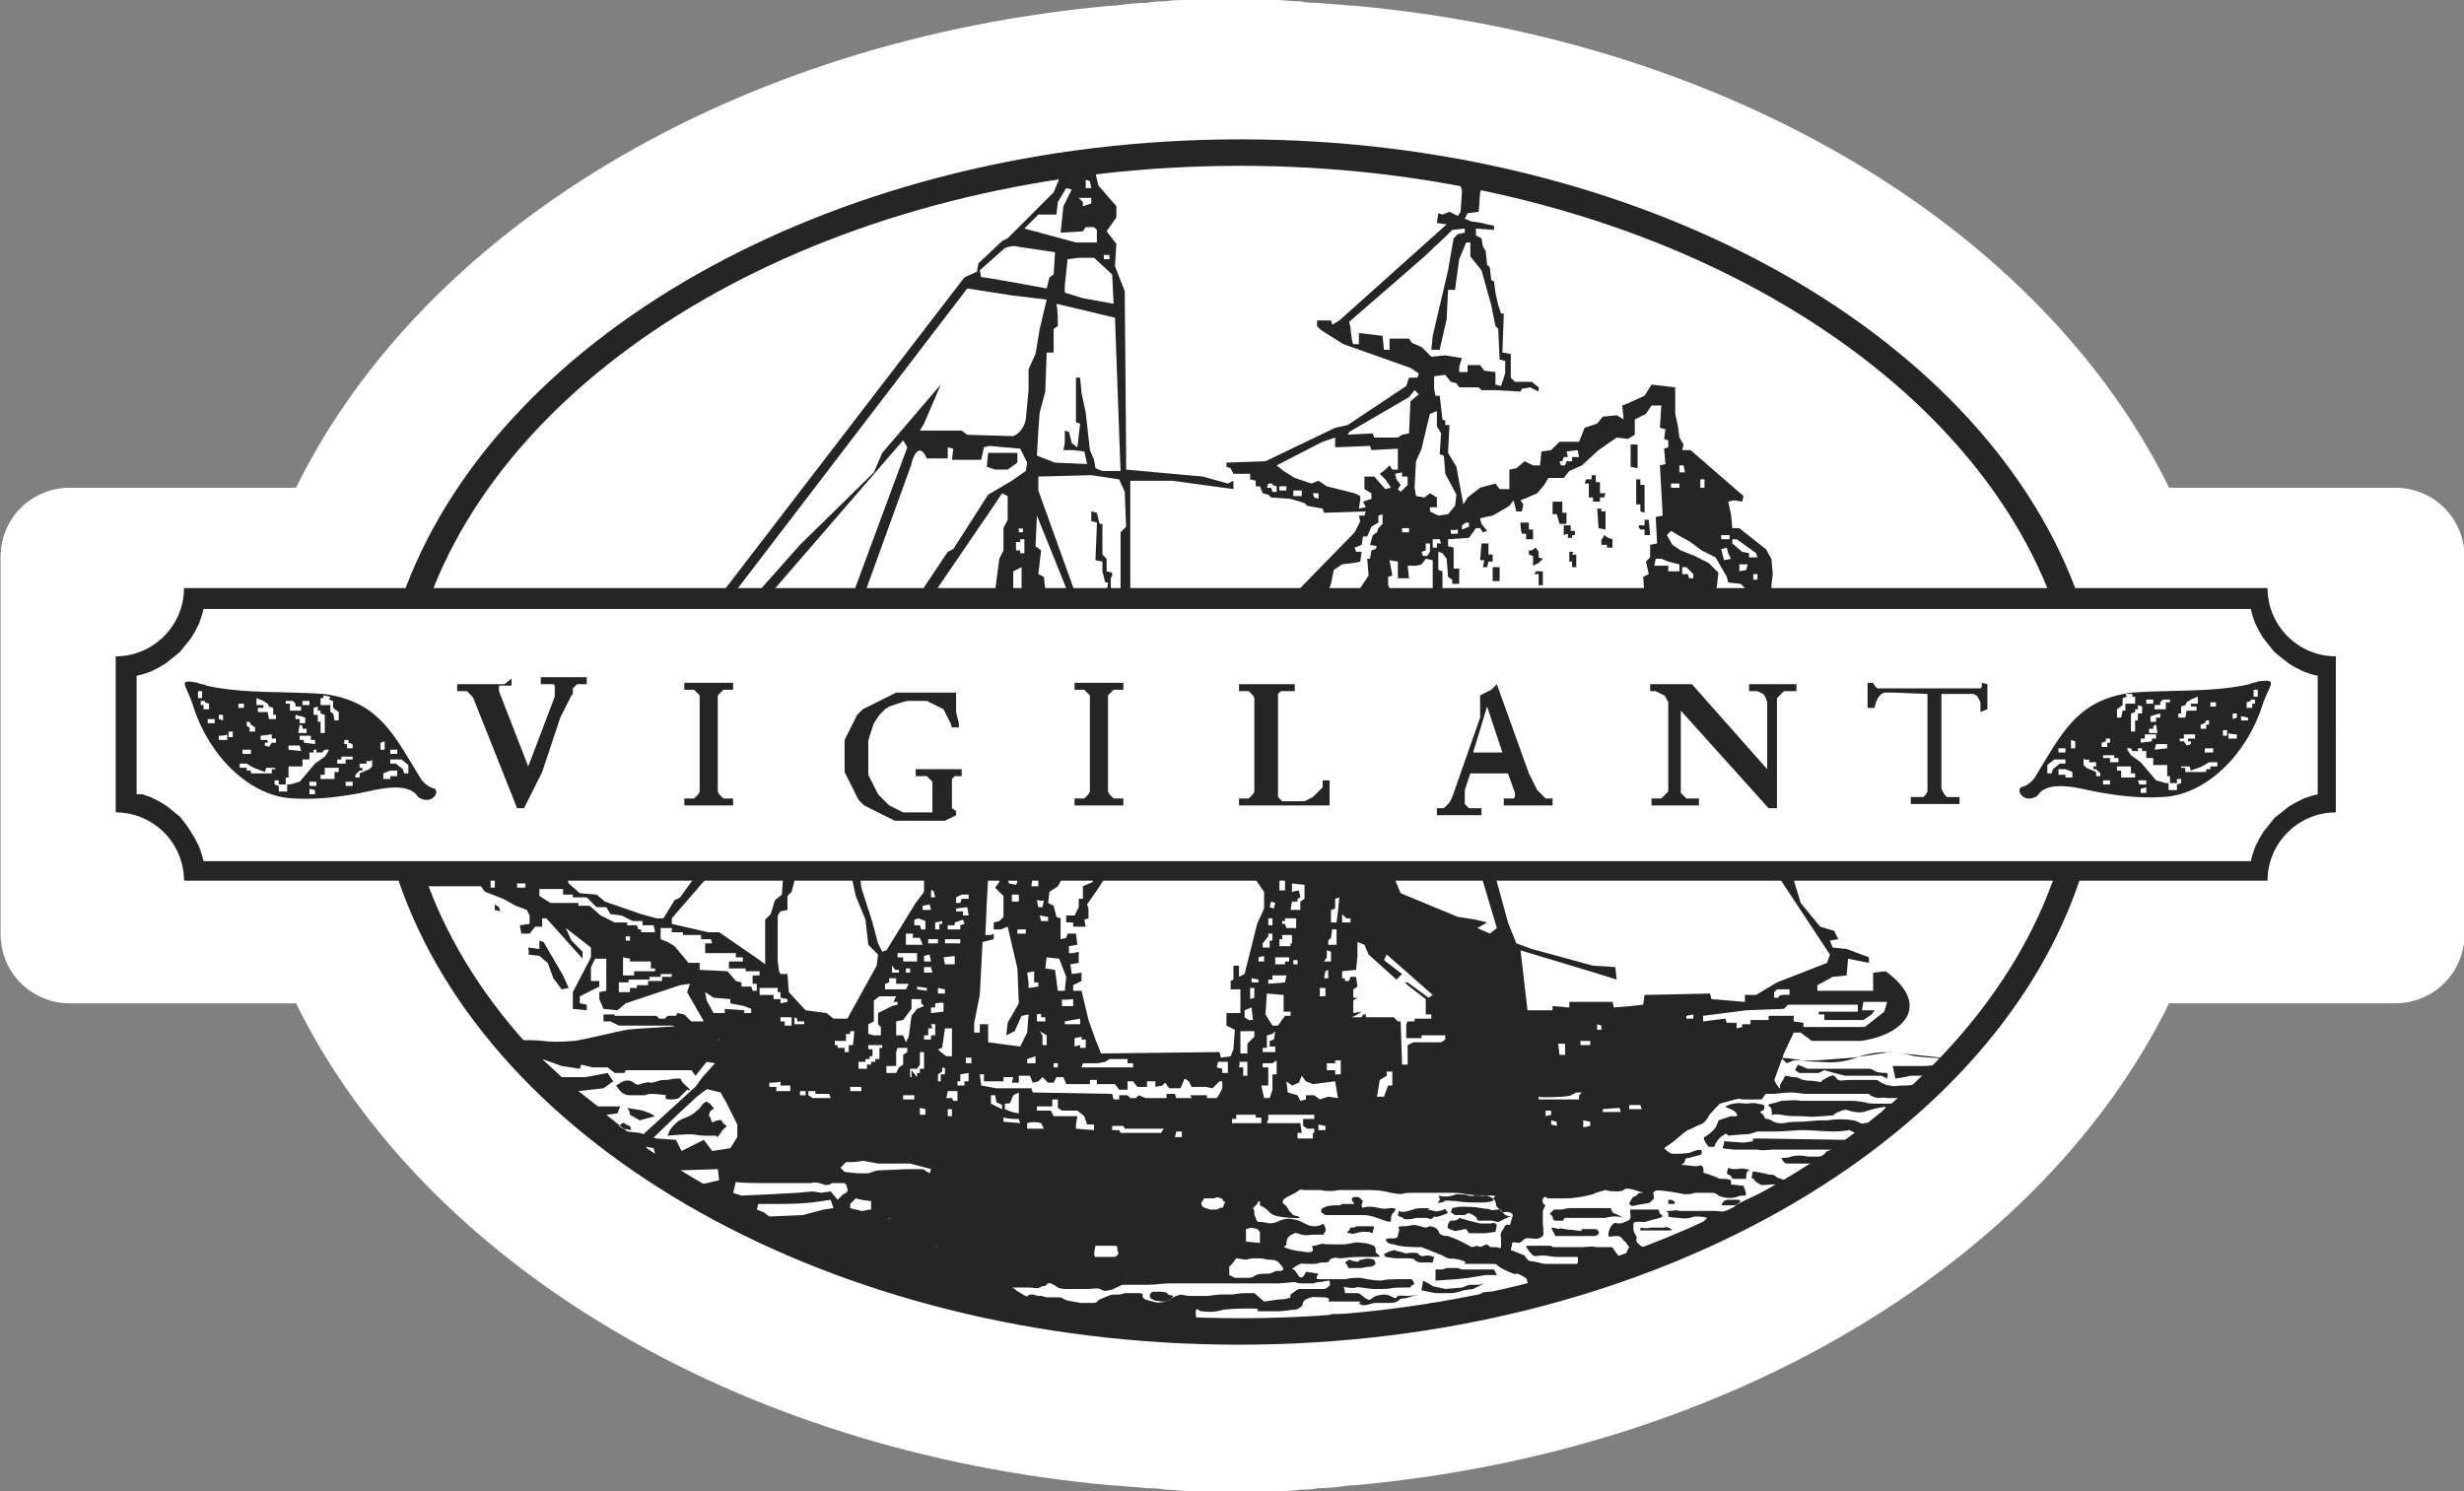
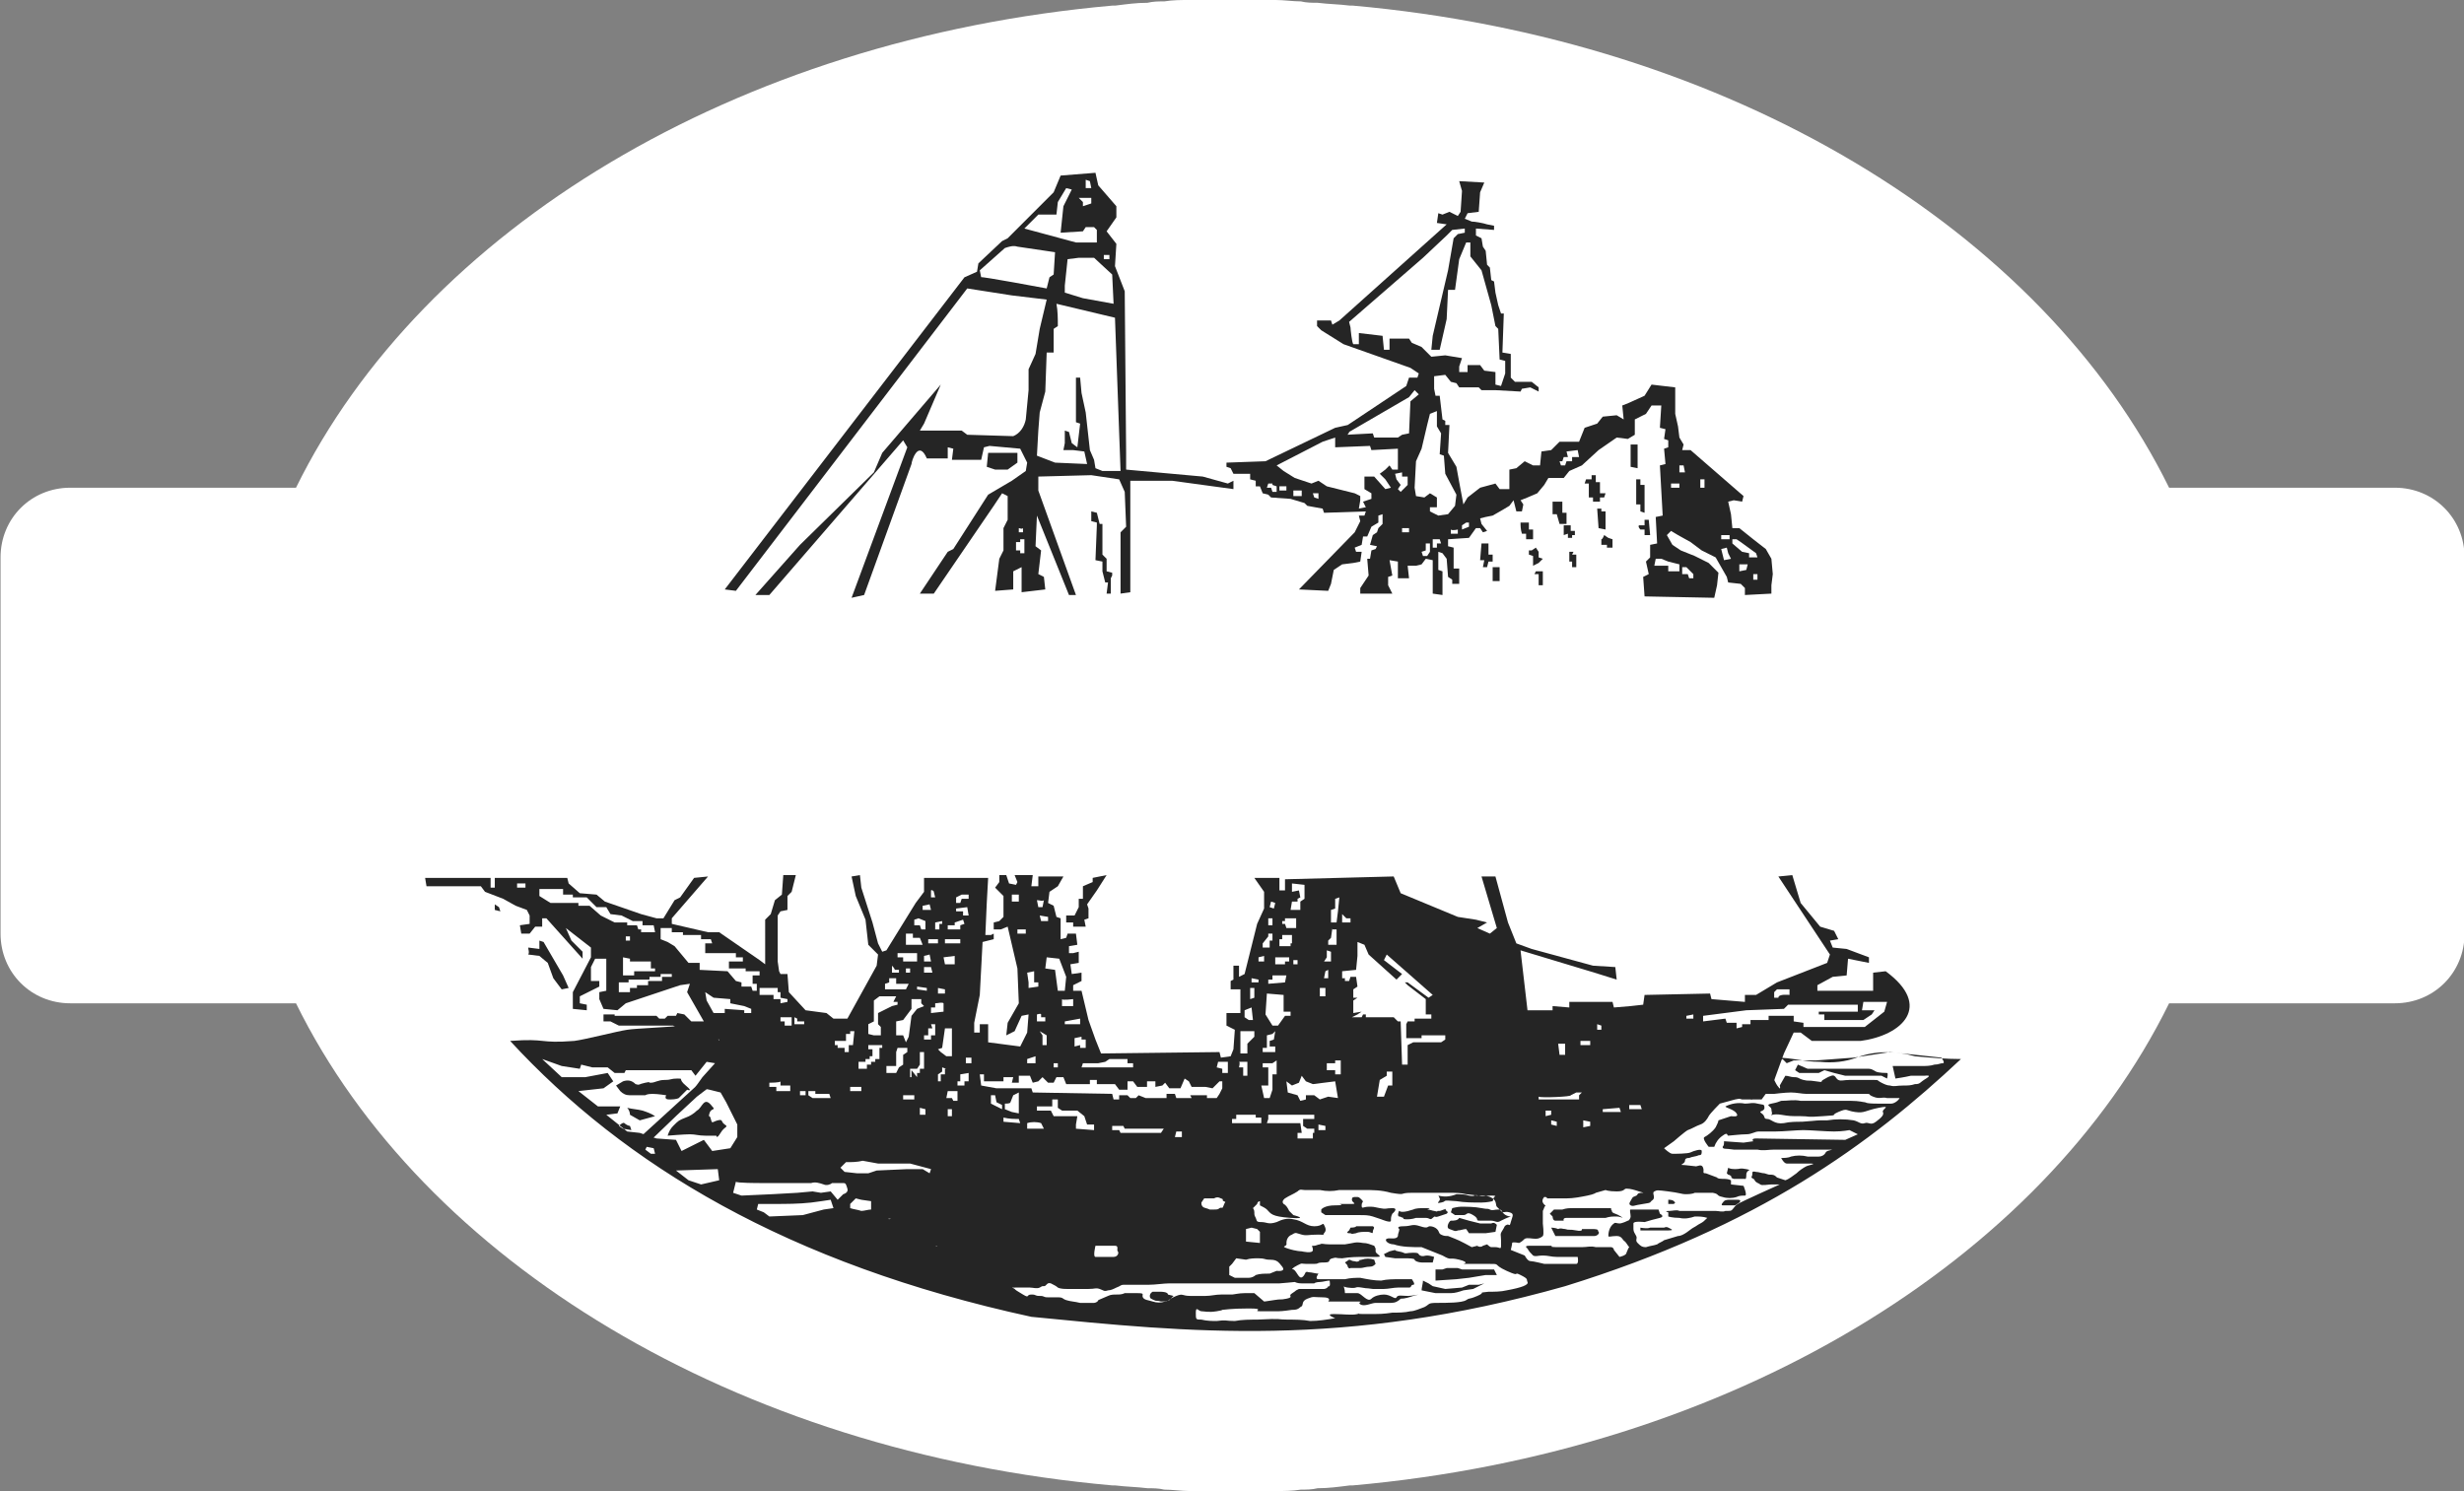
<svg xmlns="http://www.w3.org/2000/svg" xmlns:xlink="http://www.w3.org/1999/xlink" version="1.1" id="Layer_1" x="0px" y="0px" viewBox="0 0 176.8 107" style="enable-background:new 0 0 176.8 107;" xml:space="preserve">
  <rect x="0" y="0" width="176.8" height="107" fill="#808080" stroke="none" />
  <style type="text/css">
	.st0{fill:#FFFFFF;}
	.st1{clip-path:url(#SVGID_2_);}
	.st2{fill:#252525;}
</style>
  <g transform="translate(-876.16 -1023)">
    <path class="st0" d="M1048,1058h-16.2c-9.1-18.5-31.5-32.2-58.6-34.6c-0.1,0-0.1,0-0.2,0c-0.8-0.1-1.5-0.1-2.3-0.2   c-0.4,0-0.8,0-1.2-0.1c-0.6,0-1.2-0.1-1.8-0.1c-0.8,0-1.7,0-2.5,0c-0.2,0-0.4,0-0.5,0c0,0-0.1,0-0.1,0s-0.1,0-0.1,0   c-0.2,0-0.4,0-0.5,0c-0.9,0-1.7,0-2.5,0c-0.6,0-1.2,0-1.8,0.1c-0.4,0-0.8,0-1.2,0.1c-0.8,0-1.5,0.1-2.3,0.2c-0.1,0-0.1,0-0.2,0   c-27.1,2.4-49.5,16.1-58.6,34.6h-16.2c-2.8,0-5,2.2-5,5v27c0,2.8,2.2,5,5,5h16.2c9.1,18.5,31.5,32.2,58.6,34.6c0.1,0,0.1,0,0.2,0   c0.8,0.1,1.5,0.1,2.3,0.2c0.4,0,0.8,0,1.2,0.1c0.6,0,1.2,0.1,1.8,0.1c0.8,0,1.7,0,2.5,0c0.2,0,0.4,0,0.5,0c0,0,0.1,0,0.1,0   s0.1,0,0.1,0c0.2,0,0.4,0,0.5,0c0.9,0,1.7,0,2.5,0c0.6,0,1.2,0,1.8-0.1c0.4,0,0.8,0,1.2-0.1c0.8,0,1.5-0.1,2.3-0.2   c0.1,0,0.1,0,0.2,0c27.1-2.4,49.5-16.1,58.6-34.6h16.2c2.8,0,5-2.2,5-5v-27C1053,1060.2,1050.8,1058,1048,1058z" />
    <g transform="translate(-26.737 856.5)">
      <g transform="translate(911.201 176.5)">
        <g>
          <defs>
            <rect id="SVGID_1_" x="0" width="159.4" height="86.5" />
          </defs>
          <clipPath id="SVGID_2_">
            <use xlink:href="#SVGID_1_" style="overflow:visible;" />
          </clipPath>
          <g class="st1">
            <path class="st2" d="M54.9,78.3h-0.6c0,0-0.4-0.3-0.4-0.1c0.1,0.2,0.1,0.4,0.2,0.6l0.5-0.1h0.3L54.9,78.3z M28.3,64.7       c2.7-0.2,2,0.2,4.6,0c0.8-0.1,3.1-0.7,3.8-0.8c0.6-0.1,3.3-0.2,3.9-0.3c0.8,0.2,1.5,0.3,2.3,0.5l1,1.4c0.7,2,1.4,4,2.1,6       c13.6,1,27.2,1.9,40.8,2.9l17.3-0.2c3.4-2,6.8-3.9,10.2-5.9l1.5-0.1c0.5,0.2,1.1,0.5,1.6,0.7c0.5-0.7,1-1.3,1.5-2       c0.1-0.3,0.2-0.7,0.2-1c1.3,0,1.9,0.3,3.2,0.3c0.9,0.1,1.8,0,2.6-0.3c1.3-0.5,2.8-0.5,4.2-0.1c1.1,0.1,2.2,0.2,3.3,0.2       c-6.5,6.1-14.5,12-28.4,16.3c-15.9,4.5-27.1,3.3-38.3,2.2C48.2,80.7,36.5,73.6,28.3,64.7 M30.6,66l1.4,1.3h1.7l1.6-0.3l0.4,0.6       L35,68.1l-1.8,0.2l1.4,1.1l1.6,0L36,69.9l-0.8,0.1l1.5,1.2l0.9,0.1l1.2,0.4l1.4,0.1l0.4,0.8l0.8-0.4l0.8-0.4l0.6,0.8l1.3-0.2       l0.5-0.8l0-0.9l-0.8-1.6l-0.4-0.7l-0.8-0.2L41.6,68l0.5-0.7l0.9-1l-0.6-0.1l-0.8,1l-0.3-0.4l-4.7,0L36.5,67l-0.7,0l-0.5-0.4       h-1.1l-0.8-0.2l-0.1,0.3L32,66.5L30.6,66z M40.2,74l0.9,0.7L42,75l1.3-0.3l-0.1-0.8L40.2,74z M38,72.5l0.4,0.3h0.3l-0.1-0.4       l-0.5-0.1L38,72.5z M44.5,74.8l-0.2,0.8l0.6,0.2l2.2-0.1l1.8-0.1l1.1-0.1l0.6,0.1l0.7-0.1l0.5,0.6l0.4-0.4c0,0,0.4-0.1,0.3-0.4       s-0.1-0.4-0.3-0.4h-0.8C51.3,75,51,75.1,50.8,75c-0.3-0.1-0.6-0.2-0.9-0.1c-0.3,0-1.8,0-1.8,0h-1.8       C46.1,74.9,44.5,74.9,44.5,74.8 M46.1,76.4L46,76.8l0.5,0.2l0.4,0.3l2.4-0.1l1.5-0.4l0.7-0.1l-0.2-0.6c0,0-1.3,0.2-1.4,0.2       c-0.9,0.1-1.8,0.1-2.7,0.1C46.9,76.4,46.5,76.4,46.1,76.4 M52.4,73.4L52,73.8l0.3,0.3l0.9,0.1H54l0.6-0.2l2.2-0.1l1.1,0       l0.5,0.3l0.1-0.3L57,73.5h-2.3l-1.1-0.2C53.2,73.4,52.8,73.4,52.4,73.4 M52.7,76.4l0,0.3c0.3,0.1,0.5,0.1,0.8,0.2       c0.2,0,0.5-0.1,0.7-0.1l0-0.6l-0.7-0.1L53.1,76C53.1,76,52.7,76.4,52.7,76.4 M49.8,77.7c0.3,0,0.7-0.1,1,0c0.5,0,0.9,0,1.4-0.1       c1.1-0.1,0.5,0,1.5-0.1c0.4,0,0.9,0,1.3,0c1.2,0,0.2-0.1,0.5,0c0.5-0.1,1.1-0.2,1.6-0.2c1,0,0.6,0,0.7-0.1s-0.2-0.1-0.3-0.3       s0,0-1.4-0.2S56,76.7,56,76.4s0.6-0.4,0.6-0.4s0.6,0,2.1,0s0,0,0.7,0.2s0.7-0.4,0.3-0.7s-0.3,0.1-1.1,0.1s-0.5,0-1.7-0.3       s-1-0.3-0.9-0.5s0.1,0,1.1,0s0.3,0.2,0.6,0.3c0.7,0,1.3-0.1,2-0.3c1.1-0.1,0.6-0.1,0.8-0.3s0,0,0.7,0s0.3-0.1,0.8-0.1       s0.6,0.1,0.9,0.1c0.3,0,0.6,0,0.9,0.1c0.6,0.1,0.5,0,0.9,0.2s-0.1,0.2-0.4,0.3s-0.5,0.6-0.2,0.7s0.5-0.1,1.2-0.1       c0.3,0,0.6,0,0.8,0c0.3,0,0.6,0,1.1,0s0.4,0,0.6-0.1c0.3,0,0.7-0.1,1,0c0.4,0,0.8,0,1.2,0c1,0.1,0.3,0.1,0.6,0.3       c0.3,0.1,0.7,0.2,1,0.2c0.4,0,0.8,0,1.2-0.1c0.4,0,0.7,0,1.1,0c0.4,0.1,0.2,0,1.3,0c1,0.1,0.1,0,0.7,0.3s0.1,0.4,0.2,0.7       s0.1,0,0.5,0.2s-0.1,0.1-0.2,0.5s-0.4,0.1-1,0.2s-0.4,0-1.3,0s-0.4-0.1-0.9,0c-0.3,0-0.6,0.1-0.9,0.2c-0.4,0.2,0.1,0.2,0.5,0.2       c0.4,0,0.8,0.1,1.2,0.2c0.7,0.2,0.3,0,1.2,0.1c0.4,0,0.8,0.1,1.1,0.2c0.9,0.1-0.1,0.2-0.7,0.6s-0.1,0.2-0.3,0.4       s-0.5,0.1-0.9,0.2s-0.1-0.1-0.4-0.4s0-0.3-0.9-0.4s-0.2,0-0.8,0s-0.2-0.2-0.4-0.5c-0.1-0.1-0.2-0.3-0.2-0.5c-0.3,0-0.6,0-0.9,0       c-0.7,0-0.7,0.1-0.7,0.1s0.1,0.1-0.4,0.7s-0.3,0-1.1,0.1s0,0.1,0.2,0.5s0.1,0.1,0.3,0.6s0.1,0.2,0.9,0.5s0.2-0.1,1,0       s0.2,0.1,0.2,0.1s0.1,0,1,0.2s0.1,0,0.8,0.4s0.2,0.5,0.2,0.5c-0.4,0.1-0.9,0.2-1.3,0.3c-0.7,0.3-0.1,0-0.3,0       c-0.2,0-0.5,0.1-0.7,0.1c-0.4,0.1-0.8,0-1.1,0c-0.5,0-0.1-0.3,0.1-0.3s0.3,0,0.6-0.1s0-0.3,0-0.3c-0.2-0.2-0.4-0.3-0.6-0.3       c-0.4-0.2-0.4,0-0.4,0s-0.8-0.1-1.1-0.2s0,0.2,0,0.5s-0.4,0.5-0.4,0.5c-0.3,0-0.5,0-0.8-0.1c-0.4-0.1-0.3,0-0.3,0       c-0.5,0-0.9,0-1.4-0.1c-0.6-0.1-0.1-0.1-0.5-0.1c-0.2,0-0.4,0-0.6,0.1v0.3c0,0.1-0.1,0.2-0.1,0.3c-0.1-0.1-0.2-0.1-0.4-0.1       c-0.2,0-0.6-0.4-0.6-0.4l-0.6-0.4c-0.1-0.1-0.2-0.2-0.4-0.2c-0.2,0-0.2-0.2-0.5-0.4c-0.2-0.2-0.3-0.3-0.6-0.4       c-0.2-0.1-0.3-0.2-0.4-0.4c-0.4,0-0.9,0.1-1.3,0.1c-0.7,0.1-0.2,0.1-0.2,0.1c-0.2,0-0.3,0-0.5,0c-0.2,0-0.4,0.1-0.7,0.2       c-0.2,0-0.5,0.1-0.7,0.1c-0.2,0.1,0,0.1,0,0.5s0,0.3,0,0.3c-0.3,0-0.5-0.1-0.8-0.2c-0.2-0.1-0.2-0.4-0.2-0.4l-0.1-0.4       c0,0,0.3-0.3,0.4-0.6s0.4-0.1,0.7-0.2s0.1-0.2,0.1-0.4c0-0.1,0-0.3,0.1-0.4v-0.6c0-0.2-0.3,0-0.3,0h-0.7       c-0.2,0,0.1,0.5,0.1,0.5c0.1,0.1,0.2,0.3,0.2,0.5c0,0.2-0.3,0-0.6,0s-0.6,0.3-0.6,0.3l-0.4,0.5c0,0-0.7,0.1-1,0.2       c-0.3,0-0.6,0-0.8,0l-0.6-0.5c0-0.3,0-0.6-0.1-0.8c-0.1-0.2-0.2-0.2-0.2-0.2l-0.5,0.1c0,0-0.7,0-1,0s-1.1,0-1.1,0l-0.5-0.1       L49.2,78L49.8,77.7z M66.3,76.4c0.1,0-0.3,0.1-0.3,0.1s-0.3,0-0.2,0.2s0.2,0.1,0.2,0.3s-0.1,0.2,0.2,0.3s-0.4,0.1,0.4,0       c0.3-0.1,0.7-0.2,1.1-0.2c0.3,0,0.5,0,0.8,0.1c0.2,0,0.1,0.4,0.2,0s0.3-0.2,0.1-0.4s0.3-0.3-0.3-0.5c-0.3-0.1-0.5-0.1-0.8-0.1       c0,0,0.2,0.1-0.3,0.1c-0.2,0.1-0.4,0.1-0.6,0c-0.2,0,0.1-0.1-0.3-0.1s-0.5,0-0.5,0L66.3,76.4z M64.3,76.3l-0.7,0.1l-0.4,0       l0.5,0.3c0,0,0,0.3,0.3,0.2c0.1-0.1,0.3-0.1,0.4-0.1l-0.1-0.2L64.3,76.3z M61.4,74.9l-0.3,0.3l0.1,0.2l0.2,0.7L61,76.4       c0,0-0.6,0.1-0.2,0.1s0.6-0.1,0.6,0.1c0,0.2,0,0.4,0.1,0.5c0.1,0.3,0,0.2,0.2,0.5c0.1,0.1,0.3,0.2,0.5,0.2l0,0.5       c0,0,0.2,0.3,0.3,0.1s0.1-0.1,0.3-0.3s0-0.2,0.2-0.3s-0.1-0.1,0.3-0.2s0.3-0.2,0.9-0.1c0.3,0.1,0.5,0.1,0.8,0.1       c0,0,0.3,0.1,0.3,0.3s0.1,0.4,0.1,0.4s0.3,0.3,0.1,0.4c-0.1,0.1-0.2,0.2-0.3,0.3c0,0,0,0.4,0.2,0.3c0.1-0.1,0.2-0.1,0.4-0.1       c0.2-0.1-0.3-0.1,0.3-0.1s0.5,0.1,0.9,0s0.7,0,0.5-0.3s0,0-0.6-0.3s-0.4,0-0.7-0.3s-0.4-0.1-0.5-0.5s-0.1-0.3-0.3-0.5       c-0.2-0.3-0.3-0.5-0.4-0.8c0,0-0.2,0-0.2,0.1s0.1,0.4-0.1,0.5s0.3-0.1-0.5,0s-0.4,0.2-0.8,0.1c-0.2-0.1-0.4-0.1-0.6-0.2       c-0.2-0.1-0.3-0.3-0.3-0.5c0-0.4,0,0.1,0.1-0.5s0.6-0.5,0-0.7S62.4,75,62,75S61.4,74.8,61.4,74.9 M59,77.2       c0.1,0-0.3,0.2-0.3,0.2c0,0.2-0.1,0.4-0.1,0.6c-0.1,0.5,0,0.2,0,0.5s0,0.3,0.1,0.7s0.5,0.2,0.5,0.2s0-0.2,0.3-0.4       s0.2,0.1,0.5,0.1s0.6-0.2,0.9-0.3s0.2-0.1,0.5-0.1s0.3,0,0.5-0.3s-0.3-0.2-0.3-0.2s-0.1,0.1-0.8,0c-0.4-0.1-0.7-0.1-1.1-0.1       c-0.6,0-0.3-0.2-0.3-0.4s0.2-0.1,0.5-0.1c0.4-0.1,0.8-0.2,1.1-0.1c0.5,0,0-0.2,0-0.2l-0.9,0L59,77.2z M55.2,78.1l0,0.4       l-0.7,0.1c-0.2,0-0.3-0.1-0.4-0.2c-0.2-0.1-0.4-0.3-0.1-0.3h0.6C54.8,78.1,55,78.1,55.2,78.1 M58.2,79.4c0,0.1-0.1,0.2,0,0.3       c0,0.2,0.4,0.3,0.4,0.3l0.2-0.1c0,0,0,0,0-0.2s0.3-0.3,0-0.3C58.6,79.4,58.4,79.4,58.2,79.4 M62.2,79.1l0,0.3l0.3,0.2       c0,0,0.1,0.3,0.3,0.3s0.7,0,1.1,0s0.3,0.1,0.6,0s0.4,0.2,0.4-0.1c0-0.2,0-0.3-0.1-0.5c-0.1-0.2,0.5-0.1-0.3-0.2s-0.5,0-1-0.1       c-0.3,0-0.5,0-0.8,0C62.5,79,62.3,79.1,62.2,79.1 M63.4,78.1c-0.1,0,0,0.2,0,0.2l0.2,0.1c0,0,0.1,0.1,0.4,0.2s0.2,0.1,0.4,0.1       c0.1,0,0.2-0.1,0.3-0.2h0.5c-0.1-0.3,0.1-0.3-0.3-0.3s-0.2-0.2-0.5-0.2h-0.6c0,0,0.1,0.2-0.1,0.2S63.4,78.1,63.4,78.1        M66.3,79.9L65.8,80l0,0.4l0.3,0.1l0.7,0.1l0.2-0.1c0.3-0.2,0.4-0.2,0.4-0.2s0.2,0,0.1-0.2s0,0-0.1-0.2s0.3-0.2-0.1-0.2       c-0.2,0-0.3,0-0.5,0l-0.3,0.1C66.6,79.8,66.3,79.9,66.3,79.9 M65.2,80.2L65,80c-0.1,0-0.2,0.1-0.3,0.2       c-0.2,0.1-0.3,0.1-0.3,0.1c-0.3,0-0.5,0.1-0.7,0.2c-0.5,0.2-0.1,0.2-0.1,0.2c0.1,0.1,0.2,0.2,0.3,0.2c0.2,0.1,0.5,0.1,0.7,0.1       c0.4,0.1,0.2,0,0.4,0.1c0.2,0.1,0.4,0.1,0.7,0c0.4-0.1,0-0.2,0-0.2l-0.1-0.3l-0.2-0.2L65.2,80.2z M63.3,80.9       c-0.2-0.1-0.4-0.1-0.6-0.2h-0.3c-0.2,0-0.1,0.2-0.1,0.2c0.2,0.1,0.3,0.2,0.4,0.3c0.2,0.2,0.2,0.3,0.5,0.2S63.2,81,63.2,81       L63.3,80.9z M78.1,76l-0.2,0.3c0,0.1,0,0.2,0.1,0.3c0.1,0.1,0.3,0.1,0.5,0.2h0.3c0.2,0,0.3,0,0.4-0.1c0.2-0.1,0.2,0.1,0.3-0.2       s0.2-0.2,0-0.3s0.1-0.1-0.2-0.2c-0.2-0.1-0.3-0.1-0.5,0C78.6,76,78.1,76,78.1,76 M82.1,76.2c-0.1,0-0.2,0.1-0.2,0.2l-0.3,0.3       c0,0,0.1,0.1,0.1,0.3s0,0.2,0.1,0.4s0,0.3,0.4,0.3s0.5,0.2,1.1,0c0.4-0.2,0.8-0.3,1.2-0.2c0.7,0.1,0.9,0.5,1.5,0.5       s0.6-0.3,0.7-0.1s0.2,0.4,0,0.6s0.4,0.1-0.4,0.1s-0.8,0.1-1.2,0s-0.4-0.2-0.7,0C84.1,78.7,84,79,84,79.2       c0.1,0.3-0.5,0.2,0.1,0.4s1,0.2,1,0.2s0.8,0.2,0.8-0.1s-0.2-0.3,0.1-0.3c0.1,0,0.3-0.1,0.4-0.1c0.2-0.1,0.2,0,0.7,0       c0.4,0,0.8,0,1.1,0c0.7-0.1,0.7-0.2,1.3-0.1c0.3,0,0.5,0.1,0.8,0.2l0.1,0.2l0,0.2c0,0.2,0.6,0.4,0.1,0.4s0.2,0-0.9,0       c-0.5,0-1,0-1.6,0.1c-0.6,0-0.3-0.1-0.7,0s0,0.3-0.6,0.3s-0.3,0.1-0.7,0.1s-0.2,0-0.6,0s-0.2-0.1-0.6,0.1s-0.4,0.3-0.4,0.3       s0.1-0.1,0.3,0.2s0.3,0.5,0.5,0.3s0.1-0.4,0.4-0.3c0.2,0,0.5,0.1,0.7,0.1c0,0-0.3,0.4,0,0.4s1.1,0,1.3,0s-0.1,0,0.6,0       c0.4-0.1,0.8-0.1,1.1-0.1c0.5,0.1,1,0.2,1.5,0.2c0.4-0.1,0.9-0.1,1.3-0.1h0.9c0,0,0.3,0.4,0.1,0.4s-0.1,0.2-0.3,0.2       c-0.3,0-0.5,0-0.8,0c-0.3,0-0.7,0.1-1,0.1c-0.3,0-0.6,0-0.8,0c-0.7-0.1-0.2,0-0.8-0.1s-0.2,0.1-1,0S87.9,81.6,88,82       c0.1,0.3,0.2,0.5,0.2,0.8c0.3,0,0.6,0,0.9,0c0.3,0,0.7,0.7,1,0.4c0.2-0.2,0.6-0.3,0.9-0.3c0.5,0,0.8,0.4,0.9,0.2       s0.4-0.1,0.8-0.1s1.2-0.2,0.4,0c-0.3,0.1-0.6,0.2-0.9,0.2c-0.2,0.2-0.4,0.3-0.7,0.3c-0.4,0-0.8,0-1.1,0s-0.8,0.3-1.1,0.1       s0.6-0.2-0.7-0.2H87c0,0,0.3-0.3-0.4-0.3s-0.6-0.1-1.1,0.1s-0.2,0.5-0.5,0.6C84.8,84,84.6,84,84.4,84c-0.7,0.1-0.8,0.1-1.2,0.1       c-0.4,0-0.8,0-1.1,0c-0.6,0,0.5-0.2-0.8-0.2s-1.8,0.1-1.9,0.1s0.2,0-0.4,0.1s-0.9,0-1.1,0s-0.4-0.4-0.4,0.1s0,0.5,0.4,0.5       c0.4,0.1,0.8,0.1,1.1,0.1c0.7-0.1,0.6,0,1.3,0c0.5-0.1,1.1-0.1,1.6-0.1c1.9-0.1,1.4,0,2.2,0c0.5,0,1.1,0,1.6,0.1       c0.6,0,1.2-0.1,1.8-0.2c0,0-0.8-0.3-0.1-0.3s1.3,0.1,1.7,0s-0.5,0,0.6,0s1.2,0,1.9-0.1c0.4,0,0.9,0,1.3-0.1       c0.3,0,0.7-0.2,1-0.3c0.4-0.2,0.2-0.3,0.9-0.3s1.8,0,2.1-0.2s0.1,0,0.8-0.3s-0.1-0.2,0.8-0.3c0.4,0,0.9,0,1.3-0.1       c1.1-0.2,1.6-0.4,1.5-0.6s0.1-0.2-0.5-0.5s0.1,0.2-1-0.3s-0.3-0.5-1.4-0.5h-1.7c0,0,0.5-0.1-0.3-0.3s-0.5,0.1-1.2-0.3       c-0.5-0.2-1-0.4-1.5-0.6c-0.7,0-1.4,0-2-0.2c-0.4,0-0.7-0.3-0.5-0.4s0.7,0.1,0.8-0.2c0-0.2,0.1-0.3,0.1-0.5       c0,0-0.3-0.2,0.3-0.2s0.6-0.2,1.2,0s0.5,0,0.7,0c0.2,0,0.4,0.1,0.5,0.2c0.2,0.2,0.1,0.3,0.3,0.4c0.2,0.1,0.3,0.1,0.5,0.1       l0.5,0.2c0.3,0.1,1.2,0.6,1.2,0.6l0.4-0.1c0.1,0.1,0.3,0.1,0.4,0l0.3-0.1c0,0,0.2,0.2,0.3,0.2s0,0,0.3,0s0.4,0.2,0.4-0.1       s0,0,0-0.4s-0.1-0.4,0.1-0.7s0.1-0.3,0.3-0.4s0.2,0.2,0.3-0.2s0.3-0.6-0.1-0.7s-0.4,0.1-0.6-0.1s-0.2-0.2-0.3-0.3       s0-0.4-0.3-0.6c-0.3-0.2-0.6-0.2-1-0.2c-0.4,0,0.1,0-0.9-0.1c-0.4-0.1-0.8-0.1-1.2-0.1c-0.5,0-1,0-1.5,0c-0.4,0-0.8,0-1.2,0       c-1,0-0.3,0.2-1.5,0c-0.7-0.2-1.3-0.2-2-0.2c-0.6,0-1.1,0-1.7,0c-0.5,0.1-0.9,0.1-1.4,0c-0.4,0-0.7,0-1.1,0       c-0.2,0-0.3-0.1-0.5,0.1c-0.3,0.2-0.6,0.3-0.9,0.5c0,0-0.3,0.2-0.1,0.4c0.2,0.1,0.3,0.3,0.4,0.5l0.3,0.3c0,0,1.2,0.3-0.2,0.2       s-1.4-0.3-1.7-0.6c-0.1-0.1-0.3-0.2-0.5-0.3L82.1,76.2z M86.5,76.8l0,0.2l0.3,0.2l0.6,0l1.1,0c0,0,0.3,0,0.8,0       c0.3,0,0.6,0,0.9,0.1l0.6,0.2c0,0,0.7,0.3,0.7,0.1c0-0.2,0-0.3,0.1-0.5c0,0,0.5-0.4,0-0.4s-0.4,0.1-0.9,0s-0.4-0.1-0.8-0.1       s-0.5,0.2-0.5-0.1s0.2-0.2,0-0.4s-0.2-0.2-0.4-0.2s-0.3,0-0.3,0.2s0.4,0.3,0,0.3h-0.9c0,0,0.5,0.1-0.3,0.1S86.5,76.8,86.5,76.8        M88.6,78.1l-0.1,0.2c0,0-0.3,0.2,0,0.2s0,0.1,0.5,0c0.2-0.1,0.5-0.1,0.8-0.1c0.3,0,0.4,0.2,0.4,0s0.2-0.3,0-0.4       c-0.2,0-0.3,0-0.5,0H89C89,78.1,88.6,78.1,88.6,78.1 M92.1,76.9c0-0.1-0.2,0.4,0,0.4c0.1,0,0.2,0.1,0.3,0.1       c0,0-0.1,0.1,0.2,0.1c0.2,0,0.4,0,0.7-0.1c0.2,0,0.4,0,0.7,0c0.3,0,0.3,0.2,0.5,0s0.1,0,0.4-0.1s0.6-0.2,0.6-0.2       c0.1-0.1,0.1-0.1,0-0.2c0,0,0,0,0,0c-0.2-0.1,0.1-0.2-0.2-0.1s-0.2,0.1-0.4,0.1s0.1,0.1-0.3,0c-0.1,0-0.3-0.1-0.5-0.1       c0,0,0.5-0.1-0.2-0.1c-0.3,0-0.6,0-0.8,0.1C92.5,77,92.2,77,92.1,76.9 M94.9,75.8c0-0.1,0,0,0.1,0.2s-0.4,0.4,0.1,0.3       s-0.1-0.2,1.1-0.1c0.6,0.1,1.2,0.1,1.8,0.1c0.4,0,0.8-0.1,0.8-0.1l0.1-0.3c0,0,0.3-0.1-0.2-0.1s-0.5,0.1-0.9,0s-0.2,0.1-0.7,0       c-0.3-0.1-0.6-0.1-0.9-0.1C95.7,75.9,95.3,75.9,94.9,75.8 M95.9,76.7l-0.1,0.3l0.3,0.2c0.2,0,0.4,0,0.6,0c0.3,0,0.2-0.3,0.7,0       s0.1,0.4,0.5,0.4c0.3,0,0.5,0,0.8,0c0.3,0,0.4,0.2,0.7,0c0.2-0.1,0.4-0.2,0.7-0.3c-0.2,0-0.4-0.1-0.5-0.2       c-0.2-0.2-0.1-0.3-0.4-0.3s-0.4,0.1-0.6,0s-0.1,0-0.6-0.1c-0.5-0.1-1-0.1-1.5-0.1C96.3,76.6,95.9,76.7,95.9,76.7 M97.4,76.8       l0.2,0.3l0.4,0l0.1,0.2h0.4V77c-0.1-0.1-0.2-0.1-0.3-0.1h-0.4L97.4,76.8z M95.8,77.6c-0.1,0-0.4,0.5-0.1,0.6s0.4,0.2,0.6,0.1       c0.2,0,0.4-0.1,0.6-0.1l0.2,0.3l1.2,0l0.7-0.1l0.1-0.5c-0.1-0.1-0.2-0.2-0.4-0.1c-0.3,0-0.8,0-0.8,0l-0.8-0.2l-0.7-0.2       C96.3,77.6,96,77.6,95.8,77.6 M91.8,79.7l-0.4,0.1L91,80l0.1,0.2l0.7,0.1l0.9,0c0,0,0.5,0,0.5,0.1s0.3,0.2,0.5,0.2h0.8l0.1-0.4       c0,0-0.3-0.1-0.5-0.1s-0.3,0.1-0.5,0s0-0.2-0.5-0.2s-0.5,0.1-0.7,0S91.8,79.8,91.8,79.7 M90.3,80.4c-0.3-0.1-0.6-0.1-0.9,0       c-0.5,0.1,0,0-0.2,0.1s-0.2,0-0.4,0c-0.1,0-0.2-0.1-0.3-0.1l-0.3,0.2c0.1,0.1,0.2,0.2,0.2,0.3c0.1,0.2,0.2,0.1,0.2,0.1h0.7       c0.2,0,0.4-0.1,0.7-0.1c0.2,0,0.3-0.1,0.4-0.2L90.3,80.4z M94.7,81.1v0.8l1.5-0.1l0.9-0.1l1.2-0.2h0.8l-0.2-0.4       c0,0-1.2,0-1.4,0h-0.9L96.3,81h-0.8l-0.3,0.1L94.7,81.1z M93.8,81.9c0,0.2-0.1,0.5-0.1,0.7l1,0.2h1.1c0.3,0,0.6-0.1,0.9-0.2       l0.7-0.1l0.8-0.4l-0.4,0.1l-0.7,0l-0.5,0.2l-1.2,0.1l-0.9-0.2l-0.3-0.2L93.8,81.9z M81.1,78.2l0,0.9l1,0.1v-0.8l-0.2-0.2       l-0.4-0.1L81.1,78.2z M80.4,80.3l-0.3,0.4l-0.2,0.2v0.6l0.4,0.2h1c0.2,0,0.4-0.1,0.5-0.2c0.3-0.1,0.6-0.1,1-0.1l0.5-0.2       c0,0,0.7,0.1,0.4-0.3s-0.4-0.4-0.4-0.4s-0.1-0.1-0.5-0.1s-0.3-0.1-0.8-0.1c-0.3,0-0.6,0-0.9,0.1L80.4,80.3z M87.1,81.9       c-0.2,0-0.5,0.1-0.7,0.1c0,0-0.3,0-0.4,0.1c-0.3,0-0.5,0-0.8,0c-0.2,0-0.4,0-0.6-0.1c0,0-1,0.1-1.1,0.1h-1.8       c-0.3,0-0.6,0-0.8,0c-0.5,0-1,0-1.5,0c-0.8,0-0.6,0-1.2,0s-0.2,0-0.7,0s-0.7,0-1.1,0h-0.8c-0.4,0-1,0.1-1.5,0.1s-0.5,0-1,0       s-0.6,0-0.8,0s-0.2,0.1-0.5,0.2c-0.2,0.1-0.4,0.2-0.6,0.2c-0.3,0.1-0.3,0-0.6-0.1s-0.3,0-0.8,0c-0.2,0-0.4,0-0.7,0       c-0.2,0-0.3,0-0.8,0c-0.2,0-0.5,0-0.7-0.1c-0.1-0.1-0.3-0.2-0.5-0.3c-0.3-0.1-0.3,0.2-0.5,0.2s-0.1,0-0.3,0.1s-0.5,0-0.7,0       c-0.3,0-0.7,0-1,0c-0.5,0-0.2,0-0.1,0.1s0.1,0.1,0.6,0.4s0.2,0,0.6,0s0.2,0.1,0.6,0.1s0.2,0.1,0.6,0.1c0.2,0,0.5,0,0.7,0       c0.4,0,0.3,0.1,0.6,0.2c0.3,0.1,0.6,0.1,1,0.2c0,0,0.3,0,0.5,0c0.2,0,0.3,0,0.5,0c0.1,0,0.3-0.1,0.3-0.2       c0.2-0.1,0.5-0.2,0.7-0.3c0.2-0.1,0.4-0.1,0.6-0.1c0.2,0,0.4,0,0.6-0.1c0,0,0.3,0,0.9,0s0.3,0.1,0.4,0.3s0.4,0.2,0.7,0.3       c0.3,0.1,0.6,0.1,0.9,0c0.2,0,0.3-0.2,0.8-0.4s0.4,0,1,0h1.1c0.4,0,0.7-0.1,1.1-0.1s0.7,0,0.8,0s0.5-0.1,0.9-0.1s0.7,0,0.7,0       l0.7,0.6c0,0,0.1,0,0.7-0.1s0.4,0,0.9-0.1s0.2-0.2,0.3-0.3c0.1-0.1,0.3-0.2,0.4-0.3l0.2-0.1h1c0.3,0,0.6,0,0.8,0       c0.1,0,0.3-0.1,0.3-0.2C87.2,82.4,87.1,81.9,87.1,81.9 M69.6,76.5l-0.2,0.2l0,0.2l0.1,0.2c0,0,0,0.1,0.3,0.1s0.3,0.1,0.5,0       s0.1-0.1,0.3-0.2c0.2,0,0.4,0,0.6,0c0.1,0,0.3,0.1,0.4,0.1c0,0,0,0,0.2,0c0.2,0,0.3,0.1,0.5,0.1c0.2,0,0.5,0,0.7,0       c0.2,0,0.1,0,0.4,0c0.1,0,0.2,0,0.4,0c0,0-0.2,0,0.2-0.1s0.7-0.1,0.7-0.1s0.1-0.1,0.2,0c0.1,0.1,0.2,0.1,0.3,0.1       c0,0,0.2-0.1,0.3-0.2s0.3,0.1,0.1-0.2s-0.1-0.3-0.3-0.3s0.1,0-0.4,0c-0.2,0-0.5,0.1-0.7,0.1c-0.2,0-0.4,0-0.6,0       c-0.4,0-0.3,0-0.8,0c-0.3,0-0.5,0-0.8,0c-0.6,0-0.2,0-0.8,0s-0.7,0-0.9,0C70,76.6,69.8,76.6,69.6,76.5 M68,77.9v0.5       c0,0,0.5,0.1,0.7,0.1h0.5c0,0,0.3-0.2,0-0.3s-0.3,0.1-0.4,0s0-0.1-0.2-0.1C68.4,77.9,68.2,77.9,68,77.9 M70.3,79.4       c0,0-0.2,0.8,0,0.8h1.3c0.3,0,0.4-0.3,0.3-0.4s0.1-0.4-0.2-0.4s-0.9,0-0.9,0L70.3,79.4z M75,82.7l-0.6,0c0,0-0.2,0.1-0.2,0.3       s0.1,0.2,0.3,0.3s0.2,0,0.5,0.1c0.2,0,0.4,0,0.6-0.1l0.3-0.3l-0.4-0.1C75.5,82.7,75,82.7,75,82.7 M102.5,75.9       c0,0-0.2,0.2-0.1,0.4s0.2,0.2,0.2,0.2c-0.1,0.1-0.1,0.2-0.2,0.4c0,0.2,0,0.3,0,0.5l0,0.4c0,0,0.1,0.8,0,0.9       c-0.1,0.1-0.3,0.2-0.5,0.2c-0.3,0-0.6-0.1-0.8,0c-0.1,0.1-0.2,0.2-0.4,0.3c0,0-0.5-0.1-0.5,0s-0.1,0.5-0.1,0.5l0.5,0.2l0.5,0.2       c0,0,0.2,0.4,0.4,0.4s1,0.2,1,0.2c0.4,0,0.8,0,1.2,0c0.4,0,0.7,0,1.1,0c0.2,0,0.1-0.5,0.1-0.5h-0.4c-0.5,0-0.7,0-1.1,0       s-0.6-0.1-1-0.1s-0.5,0.1-0.7,0c-0.2-0.2-0.3-0.3-0.4-0.5c0,0-0.3-0.2,0.1-0.2s1.2,0,1.2,0l0.5,0c0,0-0.4,0.1,0.4,0.1       s1.3,0,1.7,0s0.6-0.1,1,0c0.4,0,0.7,0,1.1,0c0.1,0,0.2,0.1,0.2,0.2l0.4,0.5c0,0,0.5-0.1,0.5-0.3c0.1-0.2,0.1-0.3,0.2-0.4       c-0.1-0.1-0.2-0.3-0.3-0.4c-0.2-0.1-0.2-0.4-0.6-0.4s-0.6,0.1-0.6,0c0-0.3,0.1-0.7,0.4-0.9c0.1-0.1,0.2,0,0.4,0       s0.6-0.2,0.6-0.2c0.1,0,0.2-0.2,0.2-0.3c0-0.2-0.1-0.5,0-0.5s1.4,0,1.5,0c0.2,0,0.3,0,0.5,0l0.1,0.3c0,0,0.4,0.2,0,0.3       c-0.4,0.1-0.8,0.2-1.1,0.3c0,0-0.8-0.1-0.8,0.1s0,0.2,0,0.4s0.1,0.3,0.2,0.5s-0.1,0.3,0.1,0.5s0.3,0.3,0.6,0.3       c0.3-0.1,0.5-0.1,0.8-0.2c0.1-0.1,0.4-0.2,0.5-0.3c0.3-0.1,0.7-0.2,1-0.3c0.4,0,0.9-0.5,1.1-0.6s0.3-0.2,0.5-0.3       c0.2-0.1,0.3-0.2,0.5-0.4c-0.3-0.1-0.6-0.1-0.9-0.1c-0.3,0.1-0.7,0.2-1.1,0.1c-0.5,0-0.8-0.1-0.8-0.1V77c0,0-0.4-0.1,0.1-0.1       c0.2,0,0.5-0.1,0.7,0c0.6,0,1.1,0,1.4,0s0.3,0,0.7,0s0.1,0,0.5,0c0.2,0,0.5,0.1,0.7,0c0.4,0,0.4,0,0.5-0.1       c0.1-0.1,0.2-0.3,0.4-0.4c0.1-0.1,3-1.4,3-1.4c-0.2,0-0.4,0-0.6,0c-0.2,0-0.7,0.1-0.8,0s-0.3-0.1-0.4-0.3s-0.3-0.1-0.2-0.3       s-0.1-0.4,0.3-0.3c0.2,0,0.4,0.1,0.6,0.1c0.3,0.1,0.3,0.1,0.5,0.1c0.2,0,0.3,0.1,0.4,0.2l0.6,0.2c0.3-0.1,0.5-0.3,0.8-0.5       c0.2-0.2,0.5-0.4,0.7-0.5c0.2-0.1,0.9-0.2,0.2-0.2s-1.4,0-1.6,0s-0.4-0.4-0.4-0.4c0.2,0,0.5,0,0.7-0.1c0.4-0.1,0.8-0.1,1.2,0       c0.3,0,0.5,0,0.8,0c0.2,0,0.4-0.1,0.5-0.3c0.1-0.2,0.9-0.2,0.1-0.2s-3.2,0-3.8,0c-0.4,0-0.8,0.1-1.2,0c-0.6,0-1.2,0-1.7,0       c-0.6-0.1-0.8,0-0.8-0.2c0.1-0.1,0.1-0.2,0.1-0.4l1.4,0.1l0.7-0.1c0,0-0.2-0.2,0.2-0.2s6.4,0.1,6.4,0.1l0.9-0.4l-0.6-0.3       c0,0-0.5,0.1-1.1,0.1s-1.7-0.1-2.2-0.1s-1.4,0.1-2,0.1s-0.9,0-1.2,0s-0.5,0.2-0.9,0.2s-1.2,0.1-1.3,0.1s0-0.3-0.4,0       c-0.3,0.2-0.5,0.5-0.6,0.8l-0.4,0c0,0-0.5-0.6-0.3-0.7s0.6-0.4,0.8-0.7c0.1-0.2,0.2-0.4,0.2-0.5c0.3-0.1,0.6-0.2,0.9-0.3       c0.1,0,0.6,0.1,0.4-0.2s-0.8-0.4-0.8-0.5c0.4-0.2,0.9-0.3,1.4-0.2c0.4,0,0.5-0.1,0.9,0s0.5,0,0.5,0.3s-0.5,0.2-0.2,0.4       s0.1,0.4,0.4,0.4s0.5,0.4,1.2,0.3c0.4-0.1,0.9-0.1,1.3-0.1c1.4-0.1,0.8-0.1,1.8-0.1c0.6-0.1,1.3-0.1,1.9,0       c0.4,0.1,0.5,0.3,0.8,0.2s0.4,0.2,0.8-0.1s0.6-0.5,0.5-0.7s0.7-0.5-0.3-0.3s-1,0.4-1.7,0.3s-0.5-0.3-1.2,0s0.2,0.2-1.1,0.3       s-0.9,0-1.6,0s-0.8,0-1.4-0.1s-0.8,0.1-0.7,0s0-0.2,0-0.4s-0.5-0.3,0-0.4s0.4-0.1,0.7-0.2c0.5,0,0.9-0.1,1.4,0c0.3,0,0.7,0,1,0       c0.8,0,0.9,0,1.5,0c0.4,0,0.8,0,1.1,0c0.6,0,0.9,0.1,1,0.1s0,0.1,0.9,0.1s0.6,0,1,0c0.2,0,0.5-0.2,0.6-0.4c-0.3,0-0.6,0-0.9,0       c-0.4-0.1-0.5,0.1-1-0.1s0-0.2-0.7-0.2s-3.8,0-4.1,0s-0.7-0.1-1.1-0.1s-1.2,0.1-1.2,0.1l-0.6,0l-2.2,0.4l-1.1,0.3       c0,0-0.7,0.7-0.8,0.9s-0.3,0.5-0.6,0.6c-0.3,0.1-0.6,0.3-0.9,0.4c-0.2,0.1-1,0.8-1,0.8l-0.7,0.5c0,0,0.4,0.4,0.6,0.4       s1.1,0,1.3-0.1s0.8-0.3,0.8-0.1s0,0.3-0.2,0.3c-0.2,0.1-0.5,0.1-0.7,0.2c-0.1,0-0.3,0-0.3,0.2s-0.4,0.3-0.2,0.3s0.9,0.1,1,0.1       s0.4-0.2,0.5,0.1s-0.1,0.4,0.2,0.4c0.3,0.1,0.5,0.2,0.8,0.3c0,0,0,0.1,0.4,0.1c0.2,0,0.4,0,0.6,0.1l0,0.3l0.9,0.1       c0,0,0.3,0.7,0.1,0.7c-0.2,0-0.4,0-0.6,0.1c-0.3,0.1-0.7,0.1-1,0c-0.5-0.1-0.2-0.2-0.7-0.3c-0.4,0-0.9,0-1.3,0       c-0.2,0.1-0.5,0.1-0.7,0.1c-0.2,0-0.4-0.1-1.2-0.2s-0.8-0.1-1,0s0.1,0.4-0.1,0.6c-0.3,0.2,0,0.2-0.7,0.3s-0.7,0.2-0.9,0.1       s0-0.3,0.1-0.5s0.3-0.1,0.4-0.3s0.8,0,0.1-0.2c-0.3-0.1-0.6-0.2-0.9-0.2c-0.2,0-0.1,0.2-0.7,0.2s-0.8-0.1-0.8-0.1l-0.7,0.2       c0,0-0.1,0.1-0.6,0.2c-0.5,0.1-1,0.2-1.5,0.2c-0.6,0-1.1,0-1.4,0C102.7,75.9,102.6,75.9,102.5,75.9 M103.2,76.8l-0.3,0.3       l0.2,0.2c0,0,0,0.3,0.2,0.3c0.2,0,0.4,0,0.6,0c0,0-0.1-0.2,0.2-0.2s0.8,0,1,0s0.6,0,0.8,0s0.8,0,1,0c0.3-0.1,0.5-0.1,0.8-0.1       c0.3,0,0.6,0.2,0.3,0s-0.5-0.2-0.6-0.3s0-0.1-0.1-0.2s0.3-0.1-0.4-0.1h-1.2c-0.8,0-0.5,0-1.1,0c-0.3,0-0.5,0-0.8,0.1       C103.6,76.8,103.2,76.8,103.2,76.8 M103,78.1c0.1,0.2,0.2,0.4,0.3,0.6c0,0,0.7,0,0.9,0c0.2,0,0.5,0,0.7,0c0.4,0,1,0,1.2,0       s0.4-0.2,0.3-0.3s0.1-0.2-0.5-0.2h-0.7c0,0,0.1,0.2-0.4,0.1s-0.5,0-0.8-0.1c-0.2,0-0.3-0.1-0.5,0C103.3,78.1,103,78.1,103,78.1        M111.4,76.1l0,0.3h0.4l0.1-0.1c0,0,0,0-0.1-0.1C111.7,76.1,111.5,76.1,111.4,76.1 M115.4,76.2c0,0-0.3,0.3-0.1,0.3h0.9       l0.3-0.2c0,0,0.2-0.2-0.1-0.2c-0.2,0-0.4,0-0.6,0C115.7,76.1,115.5,76.1,115.4,76.2 M115.7,73.8l-0.1,0.4l0.1,0.1       c0,0,0.1,0,0.2,0.1s-0.1,0.1,0.2,0.2c0.2,0,0.4,0,0.6,0c0.1,0,0.2,0,0.2,0c0,0,0.1,0.1,0.1-0.3s0.5-0.3,0-0.4s-0.4,0-0.8,0       S115.7,73.8,115.7,73.8 M109.4,78.1l0,0.2c0,0,0.4,0,0.5,0h0.7c0.3,0,0.5,0,0.7,0s0.5,0,0.3-0.1c-0.2-0.1-0.3-0.2-0.5-0.1h-1       C109.9,78.2,109.4,78.1,109.4,78.1 M131,65.9l-3.7-0.4l-2.6,0.4l-2.7,0.2l-1.6,0l-0.5,0.2l-0.3-0.3l-0.5,0.2       c-0.1,0.2-0.1,0.4-0.1,0.7c0,0.2,0,0.4,0,0.6c0.1,0.2,0.2,0.4,0.3,0.5c0.2,0.3,0.1-0.1,0.1-0.1l0.4-0.7c0.2,0,0.4,0.1,0.6,0.1       c0.4,0,0.3,0.1,0.7,0.2s0.3,0,0.9,0.1s0.3,0,0.5-0.1s0.3-0.2,0.6-0.3s0.3,0.2,0.5,0.3s0.4,0,0.8,0s1,0,1.6,0s0.3,0,0.7,0.2       c0.2,0.1,0.4,0.2,0.6,0.2c0.4,0.1,0.4,0,1,0c0.3,0,0.5,0,0.8-0.1c0.4,0,0.3-0.1,0.8-0.4s-0.1-0.2-0.1-0.2c-0.3,0-0.7,0-1,0       c-0.4,0.1-1.1,0.2-1.1,0.2l-0.2-0.9c0.3,0,0.6,0,1,0c0.6,0,0.7,0,1.1,0c0.3,0,0.6,0,0.9-0.1c0.3,0,0.4-0.1,0.6-0.1       S131,65.9,131,65.9 M120.7,66.4l-0.2,0.4l0.3,0.2h1.4l0.4-0.2l0.7,0.2l0.8,0.2l1.7,0l0.9,0l0.4,0.2c0,0,0.1-0.4,0-0.4       s-0.6,0-0.8-0.1s-0.3-0.2-0.5-0.2s-1.3,0-1.5,0c-0.3,0-0.5,0-0.8,0c-0.4,0-0.4,0-1.1,0c-0.3,0-0.7,0-1,0L120.7,66.4z        M36.4,67.6l-0.5,0.3l0.3,0.4c0.2,0.2,0.4,0.3,0.7,0.3h1.1c0,0,0.1-0.1,0.5-0.1s1,0.1,1,0.1s-0.2,0.3,0.2,0.3       c0.2,0,0.5,0,0.7-0.1l0.6-0.6c0,0,0.5,0.2-0.1-0.3s-0.1-0.5-0.6-0.5s-0.4,0.1-0.9,0.1s-0.7,0.2-1,0.2s0.1-0.1-0.4,0       s-0.4,0.2-0.7,0.1C37,67.5,36.7,67.5,36.4,67.6 M41.7,69.7c-0.2,0.2-0.5,0.4-0.8,0.5c-0.5,0.2-0.5,0.2-0.9,0.6       c-0.2,0.2-0.3,0.4-0.4,0.7c0,0,1.2-0.1,1.6-0.1s0.6,0.1,1.1,0.1h0.8c0,0,0,0.3,0.3-0.2s0.6-0.4,0.3-0.6s-0.1-0.4-0.5-0.3       s-0.4,0.3-0.5-0.1s-0.2,0-0.1-0.4s0.5-0.2,0.2-0.5C42.2,68.6,42.1,69.5,41.7,69.7 M36.9,70l0.7,0.4l1.1-0.3       c-0.3-0.2-0.6-0.3-0.9-0.4c-0.4-0.1-0.7-0.1-1.1-0.2C36.8,69.6,36.9,69.8,36.9,70 M36.5,70.6c-0.1-0.1-0.4,0.2-0.4,0.2l0.3,0.2       l0.6,0.1l-0.1-0.3C36.8,70.8,36.6,70.7,36.5,70.6" />
          </g>
        </g>
      </g>
-       <path class="st2" d="M939.1,215.6L939.1,215.6h-0.2h-0.1h-0.1h-0.1h-0.1h-0.1h-0.1h-0.1H938h-0.1h-0.1h-0.1h-0.1h-0.1h-0.1h-0.1    H937h-0.1h-0.1h-0.1h-0.1h-0.1h-0.1h-0.1h-0.1h-0.1h-0.1h-0.1h-0.2v0.5h0.2l0.2,0l0.2,0l0.1,0l0.1,0.1l0.1,0.1l0.1,0.1l0.1,0.1    l0.1,0.2l3.1,7.8h0.5l0.1-0.2l0.1-0.2l0.1-0.2l0.1-0.2l0.1-0.2l0.1-0.2l0.1-0.2l0.1-0.2l0.1-0.2l0.1-0.2l0.1-0.2l0.1-0.2l0.1-0.2    l0.1-0.3l0.1-0.3l0.1-0.3l0.1-0.3l0.1-0.3l0.1-0.3l0.1-0.3l0.1-0.3l0.1-0.3l0.1-0.3l0.1-0.3l0.1-0.3l0.1-0.3l0.1-0.2l0.1-0.2    l0.1-0.2l0.1-0.2l0.1-0.2l0.1-0.2l0.1-0.2l0.1-0.2l0.1-0.1l0-0.1l0-0.1l0-0.1l0-0.1l0,0l0.1-0.1l0.1-0.1l0.1-0.1l0.1,0l0.1,0    l0.1,0l0.1,0h0.1h0.2v-0.5h-0.2l-0.1,0l-0.1,0l-0.1,0l-0.1,0l-0.1,0l-0.1,0h-0.1h-0.1H943h-0.1h-0.1h-0.1h-0.1h-0.1h-0.1h-0.1    h-0.1h-0.1h-0.1H942h-0.1h-0.1h-0.1v0.5h0.3h0.2l0.1,0l0.1,0l0.1,0l0.1,0l0.1,0.1l0,0.1l0,0.1v0v0l0,0.1l0,0.1l0,0.1l0,0.1l0,0.1    l0,0.1l-1.9,5l-2.1-5.4l0-0.1l0-0.1l0-0.1l0-0.1l0,0l0,0l0,0v0l0,0l0,0l0,0l0.1,0l0.1,0l0.1,0l0.1,0l0.2,0h0.3v-0.5L939.1,215.6    L939.1,215.6z M952,224.3h0.2h0.1h0.1h0.1h0.1h0.1l0.1,0h0.1h0.1h0.1h0.1h0.1h0.1h0.1h0.5h0.1h0.1h0.1h0.1h0.1h0.1h0.1l0.1,0h0.1    h0.1h0.1h0.1h0.1h0.2v-0.5h-0.2h-0.2l-0.2,0l-0.1,0l-0.1-0.1l-0.1-0.1l-0.1-0.1l-0.1-0.2l0-0.2v-6.5l0-0.2l0.1-0.1l0.1-0.1    l0.1-0.1l0.1-0.1l0.1,0l0.2,0h0.2h0.2v-0.5h-0.2h-0.1h-0.1h-0.1h-0.1h-0.1h-0.1h-0.1h-0.1h-0.1h-0.1h-0.1h-0.1h-0.1H954h-0.1h-0.1    h-0.1h-0.1h-0.1h-0.1h-0.1H953h-0.1h-0.1h-0.1h-0.1h-0.1h-0.1h-0.1h-0.1H952v0.5h0.2h0.2l0.2,0l0.1,0l0.1,0.1l0.1,0.1l0.1,0.1    l0.1,0.1l0,0.2v6.5l0,0.2l-0.1,0.2l-0.1,0.1l-0.1,0.1l-0.1,0.1l-0.1,0l-0.2,0h-0.2H952L952,224.3z M971.5,217.6l0-0.1l0-0.1l0-0.1    l0-0.1l0-0.1l0-0.1v-0.1v-0.1v-0.1v-0.1v-0.4h-0.1l-0.1,0l-0.1,0l-0.1,0l-0.1,0l-0.1,0l-0.1,0l-0.1,0l-0.1,0l-0.1,0l-0.1,0l-0.1,0    l-0.1,0l-0.1,0l-0.1,0l-0.1,0l-0.1,0l-0.1,0l-0.1,0l-0.1,0l-0.1,0l-0.1,0l-0.1,0l-0.1,0l-0.1,0l-0.1,0l-0.1,0l-0.1,0l-0.1,0    l-0.1,0h-0.1h-0.1H968l-0.2,0l-0.2,0l-0.2,0l-0.2,0l-0.2,0.1l-0.2,0.1l-0.2,0.1l-0.2,0.1l-0.2,0.1l-0.2,0.1l-0.2,0.1l-0.2,0.1    l-0.2,0.1l-0.2,0.1l-0.2,0.1l-0.2,0.1l-0.2,0.2l-0.2,0.2l-0.1,0.2l-0.1,0.2l-0.1,0.2l-0.1,0.2l-0.1,0.2l-0.1,0.2l-0.1,0.2    l-0.1,0.2l-0.1,0.2l0,0.2l0,0.3l0,0.3l0,0.3l0,0.3l0,0.3l0,0.3l0,0.3l0.1,0.2l0.1,0.2l0.1,0.2l0.1,0.2l0.1,0.2l0.1,0.2l0.1,0.2    l0.1,0.2l0.1,0.2l0.1,0.2l0.2,0.2l0.2,0.2l0.2,0.1l0.2,0.1l0.2,0.1l0.2,0.1l0.2,0.1l0.2,0.1l0.2,0.1l0.2,0.1l0.2,0.1l0.2,0.1    l0.2,0.1l0.2,0l0.2,0l0.2,0l0.3,0h0.3h0.2l0.2,0l0.2,0l0.2,0l0.2,0l0.2,0l0.2,0l0.2,0l0.2,0l0.2,0l0.2,0l0.2,0l0.2-0.1l0.2-0.1    l0.2-0.1l0.2-0.1v-0.3l-0.3-0.2v-1.8l0-0.1l0-0.1l0-0.1l0.1-0.1l0.1-0.1l0.1,0l0.1,0l0.1,0h0.2v-0.5l-0.2,0l-0.1,0h-0.1h-0.1    l-0.2,0h-0.1h-0.1h-0.1h-0.1H971h-0.1h-0.1h-0.7h-0.1h-0.1h-0.1h-0.1h-0.1h-0.1h-0.1h-0.1h-0.1H969h-0.1l-0.1,0l-0.2,0v0.5h0.2    l0.2,0l0.2,0l0.2,0l0.1,0.1l0.1,0.1l0.1,0.1l0.1,0.1l0,0.2v2l0,0l0,0l0,0l-0.1,0l-0.1,0l-0.1,0l-0.1,0l-0.1,0l-0.1,0l-0.1,0    l-0.1,0l-0.1,0l-0.1,0h-0.1h-0.1h-0.1l-0.2,0l-0.2,0l-0.2,0l-0.2,0l-0.2-0.1l-0.2-0.1l-0.2-0.1l-0.2-0.1l-0.2-0.1l-0.1-0.1    l-0.1-0.1l-0.1-0.1l-0.1-0.1l-0.1-0.1l-0.1-0.1l-0.1-0.1l-0.1-0.1l-0.1-0.2l-0.1-0.2l-0.1-0.2l-0.1-0.2l-0.1-0.2l-0.1-0.2    l-0.1-0.2l0-0.2l0-0.2l0-0.2l0-0.2l0-0.2l0-0.2l0-0.2v-0.2l0-0.4l0-0.4l0.1-0.4l0.1-0.3l0.1-0.3l0.1-0.3l0.2-0.3l0.2-0.3l0.2-0.2    l0.2-0.2l0.3-0.2l0.3-0.1l0.3-0.1l0.3-0.1l0.4-0.1l0.4,0l0.3,0l0.3,0l0.2,0l0.2,0l0.2,0.1l0.2,0.1l0.2,0.1l0.2,0.1l0.2,0.1    l0.2,0.1l0.1,0.2l0.1,0.2l0.1,0.2l0.1,0.2l0.1,0.2l0.1,0.3l0.5,0l0-0.2l0-0.1L971.5,217.6z M980,224.3h0.2h0.1h0.1h0.1h0.1h0.1    l0.1,0h0.1h0.1h0.1h0.1h0.1h0.1h0.1h0.5h0.1h0.1h0.1h0.1h0.1h0.1h0.1l0.1,0h0.1h0.1h0.1h0.1h0.1h0.2v-0.5h-0.2h-0.2l-0.2,0l-0.1,0    l-0.1-0.1l-0.1-0.1l-0.1-0.1l-0.1-0.2l0-0.2v-6.5l0-0.2l0.1-0.1l0.1-0.1l0.1-0.1l0.1-0.1l0.1,0l0.2,0h0.2h0.2v-0.5h-0.2h-0.1h-0.1    h-0.1h-0.1h-0.1H983h-0.1h-0.1h-0.1h-0.1h-0.1h-0.1h-0.1H982h-0.1h-0.1h-0.1h-0.1h-0.1h-0.1h-0.1H981h-0.1h-0.1h-0.1h-0.1h-0.1    h-0.1h-0.1h-0.1H980v0.5h0.2h0.2l0.2,0l0.1,0l0.1,0.1l0.1,0.1l0.1,0.1l0.1,0.1l0,0.2v6.5l0,0.2l-0.1,0.2l-0.1,0.1l-0.1,0.1    l-0.1,0.1l-0.1,0l-0.2,0h-0.2H980L980,224.3z M994.6,216.3l0.1-0.1l0.1-0.1l0.1,0l0.1,0l0.2,0h0.2h0.4v-0.5h-0.2h-0.1h-0.1h-0.1    h-0.1h-0.1h-0.1h-0.1h-0.1h-0.1h-0.1h-0.1h-0.1H994h-0.1h-0.1h-0.1h-0.1h-0.1h-0.1h-0.1H993h-0.1h-0.1h-0.1h-0.1h-0.1h-0.1h-0.1    h-0.1H992h-0.2v0.5h0.2h0.2l0.2,0l0.1,0l0.1,0.1l0.1,0.1l0.1,0.1l0.1,0.2l0,0.2v6.3l0,0.2l-0.1,0.2l-0.1,0.1l-0.1,0.1l-0.1,0.1    l-0.1,0l-0.2,0H992h-0.2v0.5h0.3h0.2h0.2h0.2h0.2h0.2l0.2,0h0.2h0.2h0.2h0.2h0.2h0.2h0.2h0.8h0.2h0.2h0.2h0.2h0.2h0.2h0.2l0.2,0    h0.2h0.2h0.2h0.2h0.2h0.2l0-0.2l0-0.1l0-0.1l0-0.1l0-0.1l0-0.1l0-0.1l0-0.1l0-0.1l0-0.1l0-0.1l0-0.1l0-0.1l0-0.1l0-0.1l0-0.2h-0.5    l0,0.1l0,0.1l0,0.1l0,0.1l0,0.1l-0.1,0.1l-0.1,0.1l-0.1,0.1l-0.1,0.1l-0.1,0.1l-0.1,0.1l-0.1,0.1l-0.2,0.1l-0.2,0.1l-0.2,0.1    l-0.2,0l-0.1,0l-0.1,0l-0.1,0l-0.1,0l-0.1,0h-0.1h-0.1H996h-0.2h-0.1h-0.1h-0.1h-0.1l-0.1,0l-0.1,0l-0.1,0l-0.1,0l-0.1,0l-0.1-0.1    l-0.1-0.1l-0.1-0.1l0-0.1l0-0.2v-6.4l0-0.2L994.6,216.3z M1011.6,222.9l0,0.1l0,0.1l0,0.1l0,0.1l0,0.1v0.1l0,0.1l0,0.1l-0.1,0.1    l-0.1,0l-0.1,0l-0.1,0l-0.1,0h-0.1h-0.2v0.5l0.2,0h0.1h0.1l0.1,0h0.1h0.1h0.1h0.1h0.1h0.1h0.1h0.1h0.1h0.7h0.1h0.1h0.1h0.1h0.1    h0.1h0.1h0.1h0.1l0.1,0l0.2,0l0.2,0v-0.5h-0.1l-0.1,0l-0.1,0l-0.1,0l-0.1,0l-0.1-0.1l-0.1-0.1l-0.1-0.1l-0.1-0.1l-0.1-0.1    l-0.1-0.1l-0.1-0.2l-0.1-0.2l-0.1-0.2l-0.1-0.2l-0.1-0.2l-0.1-0.2l-2.3-6.4l0,0l0,0l0,0l0,0l0,0l0,0l0,0l0,0l0,0l0,0l0,0l0,0l0,0    h0h0h0h0h0h0h0h0l0,0l-0.1,0.1l-0.1,0.1l-0.1,0.1l-0.1,0.1l-0.2,0.1l-0.2,0.1l-0.2,0.1l-0.2,0.1l0,0.1l0,0.1l0,0.1l0,0.1l0,0.1    l0,0.1l0,0.1l0,0.1l0,0.1l0,0.1l0,0.1l0,0.1l0,0.1l0,0.1l0,0.1l0,0.1l-2,5.7l-0.1,0.2l-0.1,0.2l-0.1,0.1l-0.1,0.1l-0.1,0.1    l-0.1,0.1l-0.2,0l-0.2,0h-0.1v0.5l0.1,0l0.2,0l0.2,0h0.1h0.1l0.2,0h0.1h0.1h0.1h0.1h0.5h0.1h0.1h0.1h0.1l0.2,0h0.1h0.1h0.1l0.1,0    h0.1h0.1l0.2,0v-0.5h-0.2h-0.2l-0.2,0l-0.2,0l-0.1,0l-0.1-0.1l-0.1-0.1l-0.1-0.1l0-0.1l0-0.1l0-0.1l0-0.1l0-0.1l0-0.1l0-0.1l0-0.1    l0-0.2l0.4-1.2h2.7l0.5,1.4l0,0.1L1011.6,222.9z M1009.6,217.2l1.1,3.3h-2.1L1009.6,217.2z M1023.5,215.6l-0.1,0l-0.1,0l-0.1,0    l-0.1,0l-0.1,0h-0.1h-0.1h-0.1h-0.1h-0.1h-0.1h-0.1h-0.1h-0.1h-0.1h-0.1h-0.1h-0.1h-0.1h-0.1h-0.1h-0.1v0.5h0.2l0.2,0l0.2,0.1    l0.2,0.1l0.2,0.1l0.1,0.1l0.1,0.2l0.1,0.2l0,0.2v5.2v0.2l0,0.2l0,0.2l0,0.1l0,0.1l0,0.1l0,0.1l-0.1,0.1l-0.1,0.1l-0.1,0.1    l-0.1,0.1l-0.1,0.1l-0.1,0l-0.1,0l-0.1,0l-0.2,0h-0.2v0.5h0.2h0.1h0.1h0.1h0.1h0.1l0.1,0h0.1h0.1h0.1h0.1h0.1h0.1h0.1h0.4h0.1h0.1    h0.1h0.1h0.1h0.1h0.1l0.1,0h0.1h0.1h0.1h0.1h0.1h0.2v-0.5h-0.3h-0.2l-0.1,0l-0.1,0l-0.1,0l-0.1,0l-0.1-0.1l-0.1-0.1l-0.1-0.1    l-0.1-0.1l0-0.1l0-0.1l0-0.1l0-0.1l0-0.2l0-0.2v-0.2v-4.9l6.3,7h0.6l0-0.2l0-0.1l0-0.2l0-0.2l0-0.2v-0.2v-5.9l0-0.3l0-0.2l0-0.2    l0-0.2l0.1-0.1l0.1-0.1l0.1-0.1l0.1-0.1l0.1-0.1l0.1,0l0.1,0l0.1,0l0.1,0l0.1,0l0.1,0h0.3v-0.5h-0.2h-0.1h-0.1h-0.1h-0.1h-0.1    h-0.1h-0.1h-0.1h-0.1h-0.1h-0.1h-0.1h-0.1h-0.1h-0.1h-0.1h-0.1h-0.1h-0.1h-0.1h-0.1h-0.1h-0.1h-0.1h-0.1h-0.1h-0.1h-0.1h-0.1h-0.1    h-0.2v0.5h0.3l0.1,0l0.2,0l0.2,0.1l0.2,0.1l0.1,0.1l0.1,0.2l0.1,0.3l0,0.3v4.5l-5.4-6.1h-0.2L1023.5,215.6z M1041.2,216.3v6.5    l0,0.3l0,0.2l-0.1,0.2l-0.1,0.1l-0.1,0.1l-0.2,0l-0.2,0h-0.2h-0.3v0.5h0.2h0.1h0.1h0.1h0.1h0.1l0.1,0h0.1h0.1h0.1h0.1h0.1h0.1h0.1    h0.5h0.1h0.1h0.1h0.1h0.1h0.1h0.1l0.1,0h0.1h0.1h0.1h0.1h0.1h0.2v-0.5h-0.3l-0.2,0l-0.2,0l-0.2,0l-0.1-0.1l-0.1-0.1l-0.1-0.2    l-0.1-0.2l0-0.3v-6.5h2l0.3,0l0.2,0.1l0.1,0.1l0.1,0.2l0.1,0.2l0,0.2l0,0.2l0,0.3l0.5-0.2v-0.4v-0.1v-0.1v-0.1v-0.1l0-0.1l0-0.1    l0-0.1l0-0.1l0-0.1l0-0.1l0-0.1l0-0.1l0-0.2l-0.4-0.1l0,0.2l0,0.1l-0.1,0.1l-0.1,0l-0.1,0l-0.1,0l-0.1,0h-0.1h-6.5h-0.1l-0.1,0    l-0.1,0l-0.1,0l-0.1-0.1l-0.1-0.1l-0.1-0.2h-0.4v0.2v0.1v0.1l0,0.1l0,0.1l0,0.1l0,0.1l0,0.1l0,0.1l0,0.1l0,0.1l0,0.1l0,0.1l0,0.1    l0,0.1l0,0.2h0.5l0.1-0.4l0.1-0.2l0.1-0.2l0.1-0.1l0.1-0.1l0.2-0.1l0.2,0l0.3,0L1041.2,216.3z" />
      <g transform="translate(911.2 176.5)">
-         <path class="st2" d="M5.9,39c0.1,0.1,0.5,0.1,0.6,0.2c2.6,0.6,5.8,0.4,8.4,0.6c4,0.5,5.1,3,7,6.1c0.3,0.4,0.6,0.6,1,0.7     c0.2,0.2,0.1,0.5-0.2,0.7c-0.3,0.2-0.7,0.1-1-0.1c-0.7-1.2-3.1-0.5-4.1-0.3c-1.6,0.3-3.2,0.5-4.8,0.4c-3.2-0.1-6.1-3.1-7.2-6.5     C5.1,39.1,4.3,38.7,5.9,39 M5.9,39.6l0,0.5h0.3v-0.5H5.9z M6.1,40.3l0,0.3h0.2l0,0.3l0.4,0v-0.4l-0.3-0.1l0-0.1     C6.3,40.3,6.2,40.3,6.1,40.3 M7.4,41.3l0,0.3l0.3,0.1l0-0.4C7.6,41.3,7.5,41.3,7.4,41.3 M8.1,42.5l0,0.4l0.3,0l0-0.4L8.1,42.5z      M9.4,41.8l0,0.3l0.2,0.1l0,0.3l0.4,0l0-0.3L9.7,42l-0.1-0.2L9.4,41.8L9.4,41.8z M10.1,40.1v0.5l0.5,0l0,0.2l-0.4,0l0,0.3l0.7,0     l0.1,0.5l0.5,0v-0.3l-0.2,0l0-0.5l-0.3-0.1l-0.1-0.2l-0.3-0.2L10.1,40.1z M10.4,42.8l0,0.3h0.5v0.2l-0.2,0l0,0.2l0.3,0.1l0.2-0.3     l0.3,0v-0.3l-0.3,0l0-0.3L10.4,42.8z M12.2,40.3l0,0.2l0.3,0l0,0.5h0.8l0-0.3l-0.4,0l0-0.2l-0.2-0.2L12.2,40.3z M13.4,40.3v0.3     l0.5,0l0-0.3H13.4z M12.9,41.3v0.3l0.3,0v0.3l0.4,0l0-0.4l-0.3-0.1C13.1,41.4,13,41.3,12.9,41.3 M13.2,42l-0.1,0.6l0.6,0l0-0.3     l-0.3,0l0-0.2L13.2,42z M14.2,40.8l0,0.5l0.3,0l0,0.5l0.2,0l0,0.8H15l0-1.3l-0.3-0.1l0-0.2h-0.2l0-0.3L14.2,40.8z M14.9,39.9     l0,0.2h-0.2l0,0.5h0.7l0,0.5l0.2,0.1l0.1,0.5l0.3,0l0-0.6l-0.4-0.3l0-0.5l-0.3-0.1l0.1-0.2L14.9,39.9z M13.2,42.8l0,0.3l0.3,0     v0.2l0.8,0.1l0-0.3l-0.3,0l0-0.3L13.2,42.8z M16.4,43.1l0,0.3l0.2,0l0,0.3l0.4,0l0-0.3l-0.3-0.1v-0.2L16.4,43.1z M11.4,45.1     l-0.6,0l-0.1,0.3l-0.8-0.3l-0.5-0.3H8.9l0,0.3l0.5,0v0.2h0.3l0,0.2h1.5l0-0.3l0.3,0L11.4,45.1z M14.2,43.8V44l-0.3,0l0,0.5     l-0.5,0l0,0.5l-1,0v0.8l-0.2,0l0,0.5l-0.5,0l0-0.3l-0.3,0l0,0.3l0.3,0.1l0,0.4l0.6,0v-0.5l0.2,0l0.7-0.2l1.1-1.3l0.7-0.5l0.2-0.3     l0.1-0.2l-0.3,0L14.8,44l-0.4,0l0-0.2L14.2,43.8z M17,44.3l-0.8,0l0,0.2l-0.3,0l0,0.3l0.6,0v-0.3l0.5,0L17,44.3z M16,45.1l-1,0     l0,0.5l-0.3,0l0,0.3l1,0v-0.5l0.3,0L16,45.1z M14.5,46.1l-0.6,0l0,0.3h0.5V46.1z M13.9,46.6V47l0.4,0l0-0.3L13.9,46.6z      M16.5,46.1l0,0.3l0.5,0v-0.3L16.5,46.1z M18,44.6l0,0.2l-0.5,0v0.3l0.2,0l0,0.2l-0.2,0l-0.3,0.3l0,0.2l0.3,0l0-0.3l0.7-0.3     l0.2-0.2v-0.5C18.3,44.7,18.1,44.6,18,44.6 M19,43.3v0.5h0.3l0-0.6L19,43.3z M19.7,43.8l0,0.3l0.5,0l0-0.3H19.7z M19.7,44.5     l0,0.3l0.4,0l0.5,0.4l0.1,0.3h0.3l0-0.6l-0.5-0.4L19.7,44.5z M19.2,45.5l0,0.4h0.5l0-0.2h0.5l0-0.4l-0.5,0L19.2,45.5z M6.6,41.6     l0,0.3l0.5,0v-0.3L6.6,41.6z M7.4,42.8l0,0.3l0.6,0l0-0.4C7.9,42.8,7.4,42.8,7.4,42.8 M8.8,40.5l0,0.3l0.4,0l0-0.3L8.8,40.5      M9.1,43.8l0,0.3h0.6l0-0.3L9.1,43.8z M12.4,43.5l0,0.3l0.9,0.1l-0.1-0.4L12.4,43.5z" />
-         <path class="st2" d="M153.7,38.9c-0.1,0.1-0.5,0.1-0.6,0.2c-2.6,0.6-5.8,0.4-8.4,0.6c-4,0.5-5.1,3-7,6.1c-0.3,0.4-0.6,0.6-1,0.7     c-0.2,0.2-0.1,0.5,0.2,0.7c0.3,0.2,0.7,0.1,1-0.1c0.7-1.2,3.1-0.5,4.1-0.3c1.6,0.3,3.2,0.5,4.8,0.4c3.2-0.1,6.1-3.1,7.2-6.5     C154.5,39.1,155.3,38.7,153.7,38.9 M153.7,39.5l0,0.5h-0.3v-0.5H153.7z M153.5,40.2l0,0.3h-0.2l0,0.3l-0.4,0v-0.4l0.3-0.1l0-0.1     C153.3,40.2,153.4,40.2,153.5,40.2 M152.2,41.2l0,0.3l-0.3,0.1l0-0.4C152,41.2,152.1,41.2,152.2,41.2 M151.5,42.4l0,0.4l-0.3,0     l0-0.4L151.5,42.4z M150.2,41.7l0,0.3L150,42l0,0.3l-0.4,0l0-0.3l0.3-0.1l0.1-0.2L150.2,41.7L150.2,41.7z M149.4,40v0.5l-0.5,0     l0,0.2l0.4,0l0,0.3l-0.7,0l-0.1,0.5l-0.5,0v-0.3l0.2,0l0-0.5l0.3-0.1l0.1-0.2l0.3-0.2L149.4,40z M149.2,42.7l0,0.3h-0.5v0.2     l0.2,0l0,0.2l-0.3,0.1l-0.2-0.3l-0.3,0V43l0.3,0l0-0.3L149.2,42.7z M147.4,40.2l0,0.2l-0.3,0l0,0.5h-0.8l0-0.3l0.4,0l0-0.2     l0.2-0.2L147.4,40.2z M146.2,40.2v0.3l-0.5,0l0-0.3L146.2,40.2z M146.7,41.2v0.3l-0.3,0v0.3l-0.4,0l0-0.4l0.3-0.1     C146.3,41.3,146.7,41.2,146.7,41.2 M146.4,42l0.1,0.6l-0.6,0l0-0.3l0.3,0l0-0.2L146.4,42z M145.4,40.7l0,0.5l-0.3,0l0,0.5l-0.2,0     l0,0.8h-0.3l0-1.3l0.3-0.1l0-0.2h0.2l0-0.3L145.4,40.7z M144.7,39.8l0,0.2h0.2l0,0.5h-0.7l0,0.5L144,41l-0.1,0.5l-0.3,0l0-0.6     l0.4-0.3l0-0.5l0.3-0.1l-0.1-0.2L144.7,39.8z M146.4,42.7l0,0.3l-0.3,0v0.2l-0.8,0.1l0-0.3l0.3,0l0-0.3L146.4,42.7z M143.1,43     l0,0.3l-0.2,0l0,0.3l-0.4,0l0-0.3l0.3-0.1V43L143.1,43z M148.2,45l0.6,0l0.1,0.3l0.8-0.3l0.5-0.3h0.6l0,0.3l-0.5,0v0.2h-0.3     l0,0.2h-1.5l0-0.3l-0.3,0L148.2,45z M145.4,43.7v0.2l0.3,0l0,0.5l0.5,0l0,0.5l1,0v0.8l0.2,0l0,0.5l0.5,0l0-0.3l0.3,0l0,0.3     l-0.3,0.1l0,0.4l-0.6,0v-0.5l-0.2,0l-0.7-0.2l-1.1-1.3l-0.7-0.5l-0.2-0.3l-0.1-0.2l0.3,0l0.1,0.2l0.4,0l0-0.2L145.4,43.7z      M142.6,44.2l0.8,0l0,0.2l0.3,0l0,0.3l-0.6,0v-0.3l-0.5,0L142.6,44.2z M143.6,45l1,0l0,0.5l0.3,0l0,0.3l-1,0v-0.5l-0.3,0     L143.6,45z M145.1,46l0.6,0l0,0.3h-0.5L145.1,46z M145.7,46.5v0.4l-0.4,0l0-0.3L145.7,46.5z M143.1,46l0,0.3l-0.5,0V46L143.1,46z      M141.6,44.5l0,0.2l0.5,0V45l-0.2,0l0,0.2l0.2,0l0.3,0.3l0,0.2l-0.3,0l0-0.3l-0.7-0.3l-0.2-0.2v-0.5     C141.3,44.6,141.4,44.5,141.6,44.5 M140.6,43.2v0.5h-0.3l0-0.6L140.6,43.2z M139.9,43.7l0,0.3l-0.5,0l0-0.3H139.9z M139.9,44.5     l0,0.3l-0.4,0l-0.5,0.4l-0.1,0.3h-0.3l0-0.6l0.5-0.4L139.9,44.5z M140.4,45.4l0,0.4h-0.5l0-0.2h-0.5l0-0.4l0.5,0L140.4,45.4z      M153,41.5l0,0.2l-0.5,0v-0.3L153,41.5z M152.2,42.7l0,0.3l-0.6,0l0-0.4C151.7,42.7,152.2,42.7,152.2,42.7 M150.7,40.4l0,0.3     l-0.4,0l0-0.3L150.7,40.4 M150.5,43.7l0,0.3h-0.6l0-0.3L150.5,43.7z M147.2,43.4l0,0.3l-0.9,0.1l0.1-0.4L147.2,43.4z" />
        <path class="st2" d="M27.2,54.9v0.4l0.4,0.1l-0.1-0.3L27.2,54.9z M29.6,58l0.8,0.1v-0.6l0.3,0.1l1.4,2.4l0.4,0.9L32,61l-0.6-0.8     L31,59.1l-0.6-0.5l-0.8-0.1C29.7,58.3,29.6,58.2,29.6,58 M43.7,32.3L60.9,9.9l0.9-0.4l0.1-0.6l1.7-1.6L64,7.1l3.3-3.3l0.5-1.2     l2.5-0.2l0.2,0.9l1.3,1.5l0,0.8l-0.7,1l0.7,0.9l-0.1,1.6l0.7,1.8l0.1,11.6v1.2l5.5,0.5l1.8,0.5l0.4-0.2l0,0.6l-4.4-0.6l-3,0v8     l-0.7,0.1l0-4.4l0.4-0.4l-0.1-2.5l-0.4-0.9L70,24.1l-3.8,0.1v1l2.7,7.5h-0.5L66.1,27L66,29.2l0.4,0.3l-0.2,1.7l0.4,0.2l0.1,0.9     L65,32.5L65,30.7L64.4,31v1.3l-1.3,0.1l0.3-2.3l0.3-0.6l0-1.6l0.3-0.6l0-1.7l-0.4-0.2L63,26.3l-4.3,6.3h-1l2-3l0.4-0.2l2.5-3.9     l1.7-1l1-0.7l0.1-0.6l-0.5-1L62.7,22l-0.4,0.1L62.1,23L60.8,23L60,23l0.1-0.8l-0.4-0.1l0,0.8l-1.5,0c-0.6-1.4-1.1,0.2-1.1,0.4     l-3.4,9.4l-0.9,0.2l4-10.8l-0.3-0.5l-9.6,11.1h-1l3.2-3.6l5.3-5.2l0.6-1.4l4.2-4.9l-1.2,2.8l-0.3,0.5l3,0l0.4,0.3l3.3,0.1     c0.5-0.2,0.8-0.7,0.9-1.2l0.2-2.1l0-1.5l0.5-1.1l0.3-1.8l0.5-2.1l-2.5-0.3l-3.2-0.5L44.5,32.4L43.7,32.3z M62.1,9.9     c-0.1-0.1,4.7,0.8,4.7,0.8L67,9.9l0.3-0.2l0.1-1.6l-2.7-0.4c-0.3-0.1-0.6,0-0.9,0.1l-1.8,1.6L62.1,9.9z M68.3,8.6l-0.2,1.9V11     l1.3,0.4l2.2,0.4l-0.1-2.1l-1.3-1.2h-1.1L68.3,8.6z M69.6,6.3l-0.2,0.3l-1.6,0.1L68,4.8l0.6-1.2l-0.4-0.1l-0.6,1l-0.1,0.9l-1.3,0     l-1,1l3.7,1l1.5,0V6.5l-0.2-0.2L69.6,6.3z M69.1,4.2l0.3,0.3v0.3l0.6-0.2L70,4.2L69.1,4.2z M69.6,2.9v0.6H70L69.9,3L69.6,2.9z      M67.5,11.8c0.1,0.5,0.1,1.1,0.1,1.6l-0.3,0.2v1.7h-0.5l-0.1,2.8l-0.4,1.5l-0.1,1.3l-0.1,1.8l1.3,0.5l2.3,0.1l-0.2-0.9l-0.8-0.1     h-0.7l0.1-0.5l0-0.9l0.3,0.1l0.2,0.8l0.4,0.3l0.2-1.7l-0.3-0.1v-3.2h0.3l0.1,1.1l0.3,1.4l0.3,2.7l0.3,0.7l0.1,0.6l0.5,0.2l1.3,0     l-0.4-11L67.5,11.8z M71.1,32.6l0.3,0l0-0.9l0-0.2l0.1-0.2l0-0.2l-0.4-0.1l0-0.9l-0.3-0.3l0-2.2l-0.2,0l-0.2-0.8L70,26.7l0,0.7     l0.4,0.1l0,0.2l-0.1,2.5l0.5,0.1l0,0.7l0.2,0.8l0.2,0L71.1,32.6z M96.6,3.7l-0.1,1.5l-0.2,0.3l-0.6-0.3l-0.5,0.2l-0.3-0.1     l-0.1,0.7l0.7,0.1l-7.7,6.9l-0.5,0.3l-0.1-0.3h-1v0.4l0.3,0.3l1.6,1l4.8,1.7l0.6,0.4l-0.1,0.3l-0.6,0l-0.2,0.6l-4.2,2.8l-0.9,0.2     l-5,2.4l-2.8,0.1l0,0.3l0.3,0.1l0.2,0.4l0.3,0h0.9v0.4l0.4,0.1v0.4h0.3l0.2,0.5l0.4,0.1l0.2,0.2l1.4,0.1l1,0.3l0.2,0.2l1.1,0.2     l0.1,0.3l3-0.1l-0.1,0.3h-0.4l0.1,0.4l-0.4,0.8l-4,4.1l2.1,0.1l0.2-0.5l0.2-1l0.6-0.4l0.8-0.1l0.5-0.1l0.1-0.7H89l-0.1-0.3     l0.5-0.2l0.1-0.6h0.3l0.3-0.7l0.5-0.3v-0.5l0.3-0.1v0.7l-0.3,0.3l-0.1,0.3l-0.3,0.2L90,29.1l0.5,0.1l-0.1,0.2l-0.3,0.1L90,30.1     l-0.2,0l0.1,1.2l-0.6,0.9v0.4h2.3L91.3,32l0-0.6l0.3-0.1l-0.2-1.1l0.6,0.1L92,31.5h0.8l-0.1-0.9l0.6,0l0.4-0.1l0.3-0.4l0.5,0.1     v2.4l0.7,0.1l0-1.7l-0.3-0.1l0-1.3l0.3,0.1l0.3,0.4l0.1,1.3l0.3,0.2v0.3h0.5v-1.1h-0.4l0-1.5l-0.4-0.1v-0.5l1.5-0.1l0.5-0.7h0.3     l0.2,0.3l0.3-0.1L98,27.6l-0.1-0.4l0.4-0.1l0.5-0.1l0.7-0.4l0.5-0.3l0.3-0.4l0.2,0.8h0.4l0.1-0.5l-0.2-0.3l0.5-0.2l0.7-0.3     l0.5-0.6l0.3-0.5h1.1l0.4-0.5l0.9-0.4l1.2-1.1l1.3-0.9l0.8,0.1l0.5-0.3v-1.1l0.8-0.4l0.4-0.6h0.7l-0.1,1.6l0.4,0.1l-0.1,0.7     l0.3,0.1v0.5l-0.3,0.1l0.1,1.1l-0.4,0.1L111,27l-0.5,0.1l0.1,1.9l-0.5,0.1l0,0.9l-0.3,0.3l0.2,0.9l-0.4,0.2l0.1,1.4l5,0.1     l0.2-0.9l0.1-0.9l-0.7-0.7l-1-0.5l-1-0.4l-0.6-0.4l-0.4-0.7l0.3-0.3l0.5,0.3l0.9,0.5l0.8,0.6l1,0.5l0.4,0.7l0.4,0.7l0.1,0.4     l0.9,0.1l0.3,0.3v0.5l1.9-0.1v-0.6l0.1-0.8l-0.1-1.1l-0.4-0.7l-0.9-0.7l-1-0.8h-0.5l-0.1-1l-0.2-0.9l0.4-0.1l0.6,0.1l0.1-0.4     l-3.8-3.3h-0.6l0.1-0.4l-0.3-0.5l-0.1-0.8l-0.2-0.9v-1.9l-1.7-0.2l-0.5,0.8l-1.1,0.5l-0.5,0.2l0.1,1l-0.5-0.3l-1,0.1l-0.4,0.5     l-0.9,0.3l-0.4,1h-1.4l-0.6,0.6l-0.7,0.1l-0.1,1h-0.5l-0.6-0.3l-0.6,0.5l-0.5,0.1v1.4h-0.7l-0.3-0.4L97.9,25L97,25.7l-0.3,0.5     l-0.3-1.6l-0.2-1.1l-0.6-1l0.1-2l-0.3,0l0-0.3l-0.2-0.1L95,18.4l-0.3,0l-0.1-0.5v-0.9l0.8-0.1l0.4,0.5l0.4,0.1l0.2,0.3l1.4,0     L98,18L99,18l1.8,0.1l0.1-0.2l0.6-0.1l0.6,0.3l0-0.3l-0.5-0.4l-1.2,0l-0.3-0.3l0-1.7l-0.6-0.1l0.1-2.8l-0.2,0l-0.2-0.6L99,11     l-0.1-0.8l-0.2-0.1l-0.1-0.9L98.4,9l-0.1-1l-0.2-0.3L98,7.1l-0.4-0.2V6.4l1.3,0.1V6.2l-0.5-0.1c-0.3-0.1-0.9-0.2-1.1-0.2     l-0.5-0.2l0.2-0.4l0.8-0.1l0.1-1.4l0.3-0.7L96.4,3L96.6,3.7z M115.2,29.4l0.4-0.1l0.1,0.4l0.2,0.4l-0.5,0.1L115.2,29.4z      M116.5,30.5h0.6l-0.1,0.4l-0.5,0.1L116.5,30.5z M103.6,23.1h0.2l0.1-0.3h0.3l-0.1-0.4l0.8-0.1l0.1,0.5h-0.5v0.3l-0.4,0l-0.1,0.3     l-0.3,0L103.6,23.1z M88.6,13.5l-0.1-0.4l5.3-4.6l1.7-1.6l0.4-0.4l0.9-0.1l0,0.3l-0.5,0.1L96,7.1l-0.4,2.3l-1.1,4.7l-0.1,1h0.6     l0.5-2.2l0.1-2.1h0.5l0.3-2.2l0.5-1.2l0.3,0l0,1L98,9.4l0.7,2.5l0.3,1.5l0.2,0.2l0.1,2.2l0.4,0.1l0,0.9l-0.3,0.9l-0.4-0.1l0-0.9     l-0.8-0.1l-0.3-0.4l-0.9,0v0.5h-0.6v-0.4l0.2-0.6l-1.2-0.2l-1,0.1l-0.7-0.7L93,14.6l-0.2-0.3h-1.4l0,0.8l-0.4,0l-0.1-1l-1.7-0.2     v0.8h-0.4C88.7,14.6,88.6,13.6,88.6,13.5 M88.5,21l4.3-2.5l0.4-0.5l0.3,0.3l-0.6,0.5l-0.1,2.3l-0.5,0.1L92,21.4h-1.7l-0.1-0.3     l-1.9,0.1C88.3,21.3,88.5,21.1,88.5,21 M87.5,21.4v0.7L90,22l0.1,0.3l1.9-0.1l0,1.5h-0.4l-0.2-0.3l-0.3,0.3L90.7,24l0.4,0.4     l0.4,0.6l-0.4,0.1l-0.8-0.9h-0.7v0.9l0.5,0.3l0,0.4L89.5,26l0.2,0.4l-0.5,0.1l0.1-0.6v-0.3l-0.4-0.2l-2-0.5l-0.6-0.4l-0.5,0.2     l-1.2-0.4l-0.8-0.5l-0.5-0.4l3.3-1.7L87.5,21.4z M91.9,24.4L91.8,24l0.5-0.1l0,0.3l0.4,0v0.6l-0.5,0.5L92,25.1l0.2-0.3L91.9,24.4     z M94.3,19.7l0.5-0.2v1.1l0.3,0.5L95,22.6l0.3,0.1l0.1,1.3l0.8,1.5l-0.1,0.8l-0.5,0.6L94.9,27l-0.6-0.3l0-0.3h0.5v-0.7l-0.5-0.3     l-0.4,0.3l-0.6-0.1L93.2,25l0.1-1.9l0.4-0.9l0.4-1.7L94.3,19.7z M98,29l0.5,0l0,0.8h0.3v0.5l-0.3,0l-0.1,0.4l-0.3,0l0.1-0.5h-0.3     L98,29z M100.8,27.5l0.6,0V28h0.3v0.7l-0.5,0v-0.4h-0.3C100.8,28,100.8,27.7,100.8,27.5 M103.1,26l0.7,0v0.8h0.3l0,0.8h-0.5     l-0.2-0.7l-0.3,0L103.1,26z M105.5,24.4h0.4v-0.3l0.3,0v0.5h0.3l0,0.8h0.4l-0.1,0.3h-0.3V26H106v-0.3l-0.3,0l0-1l-0.3,0     L105.5,24.4z M108.7,21.9l0.5,0l0,1.7l-0.5-0.1L108.7,21.9z M109.1,24.4l0.3,0l0,0.4l0.3,0v2l-0.3-0.1v-0.5h-0.3L109.1,24.4z      M109.3,27.7l0.4,0v-0.4l0.3,0l0.1,1.1h-0.4V28l-0.3,0C109.4,28,109.2,27.8,109.3,27.7 M106.9,26.7l0,1.3l-0.5-0.1l-0.1-1.4h0.3     v0.2H106.9z M106.6,28.7c0.1,0,0.2-0.3,0.2-0.3l0.3,0.2l0.3,0.1l0,0.6l-0.4,0l0-0.2l-0.4,0L106.6,28.7z M104.5,29.8l0.3,0v0.9     h-0.3l0-0.4h-0.2v-0.7l0.3,0L104.5,29.8z M101.9,31l0.5,0V32h-0.3v-0.8l-0.3,0L101.9,31z M101.6,29.5l0.3-0.2l0.2,0.3V30l0.3,0.1     l-0.3,0.3l-0.4,0.2l0-0.7l-0.3-0.1v-0.3L101.6,29.5z M99.3,30.7v1h-0.5l0-1L99.3,30.7z M95.8,28c0.1,0.1,0.5,0,0.5,0v0.3l-0.5,0     L95.8,28z M92.3,27.9h0.5l0,0.3h-0.5L92.3,27.9z M112.1,23.4c0,0,0.4,0,0.4,0l0.1,0.5l-0.4,0V23.4z M113.9,62.9l0,0.4l1.6-0.2     l0.1,0.3h0.7v0.4l0.4-0.1v-0.2l0.6,0v-0.3h1.3l0-0.3l1.8,0v0.4l0.7,0.1l0,0.3l4.4,0l1.4-1.1l0.2-0.7l-1.7,0l-0.1,0.6h0.9     l-0.2,0.3l-0.6,0.4l-2.8,0l0-0.4l-0.4,0v-0.2h2.8l0-0.5h-5l-0.3,0.3l-2.7,0.1L113.9,62.9z M117.8,64.6l1.1-0.2l-0.2,0.9l-1.1,2.8     l-0.6,0.1l-2-1.3l-2.8-0.1l-0.1-0.9l1.7-0.1l0.9,0.3l1.9,1.3l0.6-0.1l0-1.1L117.8,64.6z M112.7,62.9v0.2l0.5,0l0-0.3L112.7,62.9z      M110.3,63.2v0.4l-2.4,0v-0.4L110.3,63.2z M108.1,67.8l0.3,0v0.4l1.3,0v0.4H108L108.1,67.8z M106.6,67.7l0.1,0.4l-0.9,0l-0.1-0.8     l0.4,0l0,0.5L106.6,67.7z M105.8,63.4l0,0.3h-0.9l-0.1,0.3h-2.3l-0.2,0.3h-0.8l-0.1-0.3l0.3,0v-0.2l1.3-0.1l0-0.2     C103,63.5,105.9,63.5,105.8,63.4 M100.6,63.9l0,0.2h-0.3l0,0.3h-2.3v-0.2h0.6V64L100.6,63.9z M97.3,65.7l0,0.2h-0.5l-0.1,0.3     l-0.3,0V66l0.2-0.2H97.3z M97.8,65.6h0.5l0,0.4h-0.8l0-0.3l0.2,0L97.8,65.6z M92.2,68.7l-0.1-1.4h0.6v0.5h0.5l0.1-0.3l0.3-0.2     l1.6,0l0,0.3l0.3,0v-0.3l0.6,0l0,0.3h0.4l0.2-0.3l0.5-0.1l0.5,0.2l0.4-0.1l0.2-0.3l0.9,0.1l-0.2,0.3h0.5V67l0.7-0.2l1.7,0.2V68     l0.4-0.1v0.3l-4.5-0.1l0,0.3L92.2,68.7z M88,59.7v0.5l0.2,0v0.2h0.3l0.1-0.3H89l0.1,0.7l-0.3,0.2l0,0.6l0.3,0l-0.3,0.2v0.9     l0.6-0.1l-0.3,0.2l-0.4,0.2l0.7,0l0.1-0.2l0.2,0v0.2h2l0.3,0.3l0.2,0l0.1,3.1l0.4,0l0-1.4l0.4-0.2h2l0.3-0.2v-0.3h-1.7l0,0.2     h-1.1v-1l0.1-0.2h0.5v-0.2h1.2l0-0.3h-0.4l0-1.1l-1.3-1l-0.2-0.2l0.2,0l1.5,1.1l0.3-0.2l-3.3-2.9L91,58.9l1.3,1l-0.4,0.4l-2-1.8     l-0.3-0.7l-0.5-0.2l0,1l-0.1,1L88,59.7z M89.2,53.5l0.5-0.1l0.1,0.8l0.3,0l-0.1,0.7l1.3,1.2l0.6,1l0,0.5l2.1,1.4l1.8,1.2l0.5,0     l1.7,0.7l2.5,0.6l0.1,1.4l-0.4-0.1l-0.3-0.3h-1.1l-1.8-0.9L96,61.5l-1.8-1.3l-1.7-1.6l-0.7-0.1l-0.4-0.5l-0.9-0.5l-0.2-0.9     l-0.7-0.1v0.4l-0.5,0C89.3,56.7,89.2,53.6,89.2,53.5 M92.3,54.7h0.4l0,0.4h0.8l0.6,0.3l1.5,0.8l1.5,0.1l0.7,0.7l1.7,0.6l-0.2,0.9     h0.5l0,1l0.5,1.1l0,0.4l-0.4,0l-0.9-0.5l-2.8-1.4l-1.7-1.8L93,55.6L92.2,55L92.3,54.7z M92.3,56.4h0.5l0.2,0.6l2.1,1.9L95,59.2     l-1.2-0.9l-1.1-1.3L92.3,57L92.3,56.4z M91.6,52.9l0.1,0l0.5,1.2l4.1,1.7l1.3,0.2l0.8,0.2l-0.7,0.4l0.9,0.4l0.5-0.4l-1.1-3.7H99     l0.9,3.3l0.6,1.5l1.1,0.4l4.4,1.2l1.6,0.1l0.1,0.9l-1.6-0.5l-5.3-1.6l0.5,4.3h1.8v-0.3l1.2,0.1v-0.4h3.1l0.1,0.4l1.2-0.1l0.9-0.1     l0.1-0.7l4.7-0.1l0.1,0.4l2.4,0.2v-0.5h0.8l1.5-0.9l3.6-1.4l0.2-0.6l-3.7-5.6l1-0.1l0.6,2l1.4,1.7l1,0.3l0.3,0.6l-0.6,0.1     l0.2,0.5l1,0.1l1.6,0.6l0,0.4l-1.5-0.3l-0.1,1.2l-1,0.1l-1.1,0.6v0.4h4v-1.3l0.9-0.1c3.4,2.5,1.2,4.6-1.8,5c-1.2,0-2.4,0-3.5,0     l-0.8-0.6l-0.5,0l-0.7,1.5l-0.8,2.2l-0.8,1.1h-1.4l-1.1-0.3l-1.7,1.6c-5.5,3.9-8.6,5.3-15.3,5.2c-17.6-0.4-34.9-1-53-3.3     c-1-1.5-1.7-3.1-2.2-4.7l-1.7,1.3L40.3,70l-2.5,2.4L37.2,72l5.7-5.2c0.3-0.3,0.4-0.7,0.5-1.1l-0.1-1.1l-2.1-0.2L40,63.6l-3.9,0     l-0.6-0.3l-0.5,0v-0.5l0.8,0l0,0.1l3,0l0.2,0.2h0.4l0.2-0.2l0.6,0l0.1-0.2l0.5,0.1l0.5,0.5h0.9l-1.2-2.1l0.2-0.6l-0.7,0.1     l-3.9,1.3l-0.6,0.5l-1-0.1l-0.3-0.7l0-0.5l0.5-0.1v-2.3l-0.8,0l-0.3,0.6l0,1h0.6l0,0.4L34.3,61l-1,0.5L33.3,62l0.5,0.1l0,0.4     l-1-0.1l0-1.2l1.3-2.5l0-0.7l-1.8-1.4l0.4,0.9l0.8,0.8v0.5l-2.6-2.9l-0.3,0l0,0.6l-0.5,0L29.7,57h-0.6L29,56.4l0.7-0.1l0-0.6     l-0.2-0.4L28.7,55l-0.9-0.5L26.5,54l-0.3-0.4h-3.9L22.2,53h4.7l0,0.7l0.3,0l0-0.7l5.2,0l0.1,0.4l0.8,0.7l1.2,0.1l0.6,0.5l2.6,0.9     l1.1,0.3l0.5,0l0.8-1.3l0.4-0.2l1-1.4l1-0.1l-2.6,3l0,0.4l2.6,0.6l0.8,0l2.9,2l0.4,0.3L46.6,56l0.4-0.4l0.3-1l0.5-0.4l0.1-1.4     l0.9,0L48.5,54l-0.3,0.3l0,1l-0.5,0.1l-0.2,0.3V59l0.1,0.7l0.1,0.2l0.5,0l0.1,1.3l1.2,1.3l1.5,0.2l0.5,0.4l1,0l2.1-3.8l0.1-0.8     L54,57.8L53.8,56l-0.7-1.7l-0.3-1.4l0.6-0.1l0.1,0.9l0.8,2.5l0.4,1.5l0.3,0.6l0.3-0.1l2.1-3.4L58,54l0-1l4.6,0l-0.1,1.8l-0.1,2.3     l0.4,0L63,57l0,0.4l-0.8,0.2L62,61.4l-0.4,2v0.7H62v-0.6h0.6v1.3l2.3,0.3l0.5-1l0.1-1.3l-0.5,0.1L64.5,64l-0.6,0.3l0.1-0.9     l0.8-1.4l-0.1-2.5l-0.7-3l-0.5,0.2H63v-0.5l0.4-0.1l0.3-0.3v-1.5l-0.6-0.6l0.3-0.4v-0.5h0.5l0.2,0.6l0.5,0.1l0.1-0.2l-0.2-0.5     l1.3,0l-0.1,0.8h0.5l0-0.7H68l-0.4,0.7L67,54l-0.1,0.8l0.4,0.2l0.2,0.8l0.3,0.1l0,1.5l0.4-0.1l0.1-0.3l0.6,0l0.1,0.8l-0.6,0.1     l0,0.5l0.3,0l0.4-0.1l0,0.8l-0.6,0.1l0.1,0.7l0.7-0.1v0.6l-0.6,0.3l0,0.4l0.6,0l0.5,2.1l0.5,1.4l0.4,1l8.5-0.1l0.1,0.4l0.7-0.1     l0.2-0.5l0.1-1.4l-0.6-0.3l0-0.9h1l0-1.7l-0.7,0v-0.6l0.2-0.1l0-1l0.4,0l0,0.8l0.4-0.2l0.9-3.6l0.5-1.1l0-1.2l-0.7-1l1.8,0v0.9     l0.4,0v-0.8L91.6,52.9z M84.4,53.4v0.6l0.5-0.1l0.1,0.5l-0.2,0.1l0,0.2h-0.4l-0.1,0.6H85l0-0.6l0.3-0.2l0-1L84.4,53.4z      M84.7,55.9c0.1,0-0.8,0-0.8,0l0,0.2l-0.2,0l0,0.2h0.2l0.1,0.3h0.7L84.7,55.9z M84.4,57.1h-0.7v0.3h-0.2v0.5l0.8,0v-0.2l0.1,0     L84.4,57.1z M84.2,58.7l-1,0v0.5l0.7,0V59l0.3,0L84.2,58.7z M103.5,64.9l0.1,0.8h0.4v-0.8H103.5z M105.1,64.7l0,0.3l0.7,0v-0.3     L105.1,64.7z M106.3,63.5l0,0.4l0.3,0v-0.3L106.3,63.5z M105.3,70.4v0.5l0.5-0.1v-0.3L105.3,70.4z M103,70.7l0.4,0.1v-0.3     l-0.4-0.1V70.7z M119,61.2v0.4h0.3c0-0.3,0.8-0.2,0.8-0.2V61l-0.9,0L119,61.2z M69.3,66.6H73v-0.3l-0.4,0V66l-1.3,0L71,66.2     l-0.5,0.1l-1.1,0L69.3,66.6z M90.9,64.4l0.4,0.1v0.3h0.4l0,0.8h-0.5L90.9,64.4z M91.1,66l0.5-0.2l0.3,0l0,0.3l-0.3,0.1l0,0.3     h-0.4l-0.2-0.3L91.1,66z M91.2,66.9v0.3l-0.5,0.3l-0.2,1.2H91l0.3-0.8l0.3,0v-1L91.2,66.9z M79,66.6c0,0,0.4,0.1,0.4,0.1V67h0.4     l0-0.8l-0.7,0L79,66.6z M80.6,66.2c0.1,0,0,0.4,0,0.4h0.3l0,0.6l0.3,0l0-1H80.6z M80.7,64v1.6h0.5v-0.7l0.5-0.5V64h-0.5L80.7,64z      M82.6,61.3c0,0-0.1,1.5-0.1,1.5l0.5,0.8l0.4,0l0.5-0.7l0.4,0v-0.3l-0.5,0v-1.2L82.6,61.3z M84,60h-1v0.3l-0.3,0l0,0.3l1.2-0.1     L84,60z M82,58.7l0,0.3h0.4v-0.4L82,58.7z M82.3,57.7l0,0.3h0.5v-0.5H83v-0.5l-0.3,0l0,0.2L82.3,57.7z M82.7,55.9v0.5l0.3,0v-0.5     C82.9,55.9,82.8,55.9,82.7,55.9 M82.9,54.7l-0.1,0.4l0.3,0.1l0.1-0.4L82.9,54.7z M87.5,54.5l0,0.7l-0.3,0.1v0.9h0.4l0.1-0.8     l0.1-1L87.5,54.5z M88,55.6l0,0.6l0.6,0l0-0.3l-0.3,0L88,55.6z M88,56.9l0.5,0v0.7l-0.4,0.1L88,56.9z M88.2,58.1l0.3,0v1l-0.3,0     V58.1z M87.5,61.2l0.7,0v0.4h-0.7L87.5,61.2z M86.4,60.9v0.6l0.4,0l0-0.6L86.4,60.9z M86.8,59.7l-0.1,0.5H87v-0.6L86.8,59.7z      M86.9,58.2l0,0.5L86.7,59h0.5v-0.7L86.9,58.2z M87.3,56.6l-0.1,0.7l-0.2,0.2l0,0.3l0.6,0v-1.1H87.3z M80.4,70.1l0,0.2h-0.3v0.3     l2.1,0v-0.4h-0.4v-0.2H80.4z M82.7,70v0.3l-0.1,0.3h2.4l0.1,0.7h-0.3l0,0.4h1.1v-0.4H86V71h-0.5l-0.3-0.2l0-0.5h0.8L86,70     L82.7,70z M86.3,70.7l0,0.4h0.5v-0.3L86.3,70.7z M87.5,64.3c0.1,0,0.4,0.2,0.4,0.2l0.3,0l-0.1,1l-0.7,0.1v-0.3h-1.1V65l0.2-0.2     l1,0L87.5,64.3z M87.5,65.9v0.4l-0.6,0v0.5l0.6,0l0,0.3l0.4,0v-1H87.5z M88.9,64l0.9,0.4l0,3l-0.5,0.1l0.1,1l-0.8,0.1l0.1-1     l0.2-0.4l0.3-0.2l0.2-0.3l0-1.1l-0.2-0.3v-0.9l-0.4-0.1L88.9,64z M87.5,67.6l-1.6,0.2l-0.5-0.2l-0.3-0.4l-0.2,0.5l-0.5,0.2     l-0.4-0.3l0.1,0.8l0.7,0.2l0.2,0.4l0.4-0.1l0-0.3H86l0.4,0.3l0.6-0.2l0.7,0.1L87.5,67.6z M102.6,69.7v0.4l0.4-0.1v-0.3H102.6z      M102.1,68.7l0,0.2l2.9,0l0-0.3l0.2-0.2h-0.4l-0.4,0.2C104.5,68.7,102.3,68.8,102.1,68.7 M86.5,62.1l1.6,0.1l0,1l-0.4-0.2h-1v0.3     l-0.5-0.1v-0.5l0.3,0L86.5,62.1z M83.2,64L83,64.2l-0.4,0.1v0.9l-0.3,0v0.3l0.9,0v-0.4l-0.4,0l0-0.4l0.3-0.1L83.2,64z M83.3,66.1     L83,66.3h-0.7l0,0.3h0.4v1.3h-0.5l0.2,0.9l0.4,0l0.2-0.6l0-1.1h0.3L83.3,66.1z M81.5,60.2v0.3H82v-0.2L81.5,60.2z M81.4,60.9v0.8     l0.3-0.1l0-0.7L81.4,60.9z M81,62.5v0.5l0.3,0.2h0.3l-0.1-0.9L81,62.5z M106.7,69.6v0.2h1.3l-0.1-0.3L106.7,69.6z M108.6,69.3     v0.3h0.9l-0.1-0.3H108.6z M79.2,67.6l-0.5,0.5L78.2,68h-1L77,67.6l-0.3-0.2l-0.3,0.7h-0.8l-0.3-0.4l-0.2,0.2l-0.5,0.1l0-0.4     l-0.6,0V68h-0.7L73,67.6l-0.4,0l0,0.6l-0.6,0l-0.3-0.4l-1.3,0l0-0.3h-0.5l0,0.3l-1.7,0l-0.2-0.5h-0.5l-0.2,0.4l-0.4,0l-0.4-0.4     l-0.3,0.3l-0.4,0.1l-0.2-0.5h-0.8v0.5l-0.5,0l0.1-0.4h-0.7v0.3l-0.5,0l-0.9,0l0-0.5h-0.3l0.1,0.8l1.1,0.2l2.5,0l0.1,0.3l5.7,0.1     l0.1,0.4l0.4,0v-0.3l0.6,0l0.2,0.2h0.4l0.2-0.2l0.5,0.2h1.5l0-0.3H76l0.1,0.3h1.1l-0.1-0.2h1.2l0,0.2H79l0.2-0.3l0.2-0.4v-0.5     L79.2,67.6z M76.1,71.2L76,71.6h0.5l0-0.4H76.1z M75.2,71c0,0-2.8,0-2.8,0l-0.1-0.2h-0.8v0.3l0.5,0l0.1,0.2l2.9,0L75.2,71z      M70.2,70.7h-0.5l-0.2-0.6l-0.5-0.4l-1.1,0l-0.3-0.2l0-0.6l-0.4,0v0.5l-1.1,0l0,0.3l1,0l0.2,0.4l1.7,0l-0.1,0.6l0,0.3l1.3,0.1     L70.2,70.7z M65.4,70.6l0,0.4h1.2l-0.2-0.4C66.1,70.5,65.7,70.5,65.4,70.6 M63.7,70.2v0.3l1.2,0.1l-0.1-0.3     C64.5,70.3,64.1,70.3,63.7,70.2 M63.8,69.2l0,0.4l0.5,0.2l0.5,0.1v-1.5l-0.4,0.2l-0.2,0.5C64.2,69.2,63.9,69.2,63.8,69.2      M62.8,68.6l0,0.6l0.4,0.2l0.4,0.2v-0.3l-0.4-0.2l-0.1-0.5L62.8,68.6z M70.1,53l0,0.3l-0.7,0.3v0.9l-0.3,0l0,0.6l-0.3,0.6h-0.6     l0,0.5h0.5l0,0.3l0.9,0l-0.1-0.5l0.3-0.1v-0.7l-0.1-0.3l0.7-1l0.7-1.1L70.1,53z M84.5,58.9v0.3l0.3,0v-0.3H84.5z M60.3,54.4v0.4     l0.3,0l0.1-0.3h0.5l0-0.3l-0.5,0L60.3,54.4z M58.5,53.9v0.5l0.3,0l-0.1-0.4C58.8,54.1,58.6,53.8,58.5,53.9 M57.9,55v0.3h0.6     l-0.1-0.4L57.9,55z M60.3,55.2l0,0.2h0.5l0,0.3h0.4l-0.1-0.6L60.3,55.2z M60.2,56.2v0.2h-0.5l0,0.3h0.9l0-0.3l0.3-0.1l-0.1-0.3     L60.2,56.2z M59.3,56.1c0,0-0.5,0.1-0.5,0.1l0,0.5l0.3,0l0-0.4h0.2L59.3,56.1z M58.1,56.1l-0.5-0.2L57.3,56v0.4l0.4,0l0.1,0.3     h0.3L58.1,56.1z M56.7,57c0,0.3,0,0.5,0,0.8h1.2l-0.2-0.5l-0.5,0l0-0.3H56.7z M57.5,58.4c0,0-1.4,0-1.4,0l0,0.3h0.4l0,0.3h1     L57.5,58.4z M59.4,58.7l0.1,0.5l0.7,0v-0.6L59.4,58.7z M58.4,58.5L58,58.6v0.4h0.5L58.4,58.5z M58.5,59.4l-0.5,0v0.4l0.6,0     L58.5,59.4z M59,60.9v0.4h0.5v-0.3L59,60.9z M58.2,60.9l-0.7-0.1V61l0.7,0.1V60.9z M56.7,59.5v0.3H57v-0.3L56.7,59.5z M55.7,59.3     l0,0.5h0.5l0-0.2l-0.3,0C55.9,59.5,55.7,59.3,55.7,59.3 M55.5,60.2v0.3l-0.3,0.1V61l0.5,0l1,0l0.2-0.4L56,60.6l0-0.4L55.5,60.2z      M57.1,61.7l0,0.7l-0.6,0.8L56,63.3v1h0.5l0.2,0.5l0.2-0.4l0.2-1.5l0.4-0.5l0.5-0.2L57.8,62v-0.3H57.1z M58.8,62l0,0.3l-0.3,0     v0.4l0.9-0.1v-0.6C59.3,61.9,59,62,58.8,62 M59.5,63.8l-0.2,1.4L59,65.3l0.2,0.2l0.4,0.3H60l0-2L59.5,63.8z M56,61.5l-1.2,0     l-0.4,0.3l0,1.5L54,63.5l0,0.7l0.4,0.1l0.5,0l0-0.6l-0.2-0.2l0-0.8l1-0.5l0.4-0.1l0-0.2l-0.3,0L56,61.5z M64.3,54.2v0.5h0.5     l0-0.5L64.3,54.2z M66.1,54.6l0.1,0.5h0.3l0.1-0.5C66.5,54.7,66.3,54.6,66.1,54.6 M66.3,55.7l0.1,0.4l0.5,0l0-0.3L66.3,55.7z      M65.3,56.7c0.1,0-0.6,0-0.6,0V57l0.6,0V56.7z M66.8,58.7l-0.1,0.8l0.7,0.1l0.2,1.5l0.5,0l0.1-1l-0.5-1.3L66.8,58.7z M65.9,59.7     l-0.5,0.1l0.1,0.7l0,0.4l0.7-0.1v-0.3l-0.3,0L65.9,59.7z M67.9,61.7v0.5l0.8,0v-0.5C68.7,61.7,67.9,61.8,67.9,61.7 M66.1,62.8     l0,0.5h0.6v-0.3h-0.3l0-0.2C66.4,62.7,66.1,62.8,66.1,62.8 M66.3,64l0.2,0.3l0,0.7h0.3l0-0.7L66.3,64z M68.1,63.3v0.2l1.1,0v-0.4     L68.1,63.3z M68.8,64.5v0.6l0.4-0.1v0.2h0.4v-0.6h-0.3v-0.2L68.8,64.5z M65.4,66l0,0.3l0.6,0v-0.5L65.4,66z M60.6,67.1l0,0.5     h-0.2l0,0.3h0.5l0-0.3l0.3,0V67L60.6,67.1z M59.6,66.7l-0.3-0.1v0.3L59,67.1l0,0.5h0.2v-0.5l0.3,0V66.7z M61,65.8l0,0.5l0.4,0     l0-0.4H61z M67.3,66.3v0.3h0.3l0-0.3L67.3,66.3z M59.6,68.8H60l0.1,0.2h0.3v-0.7h-0.7L59.6,68.8z M59.7,69.7v0.4l0.3,0l0-0.5     H59.7z M57.7,69.5V70h0.4v-0.4L57.7,69.5z M56.5,68.6l0,0.3h0.8v-0.3L56.5,68.6z M57.1,66.8v0.5h0.4L57.1,66.8z M58.3,57.4l0,0.3     H59v-0.3L58.3,57.4z M59.5,57.4v0.3l1.1,0l0-0.3L59.5,57.4 M58.5,63.5l0.1,0.3l-0.3,0v0.5l-0.3,0l0,0.3l0.5,0l0-0.3l0.3,0l0-0.8     L58.5,63.5z M58,65.5c0,0-0.3,0-0.3,0l0,0.9l-0.2,0.3H57v0.6l0.5,0l0-0.3l0.2,0v-0.3l0.3,0L58,65.5z M56.8,65.5l0-0.3l-0.7,0     L56,65.5l0,1l-0.7,0l0,0.5l0.7,0l0.2-0.4l0.3-0.2l0-0.7L56.8,65.5z M54,65l0,0.3h0.3v0.5l-0.2,0l0,0.2l-0.3,0l0,0.2l-0.5,0l0,0.5     l0.6,0l0-0.3l0.3,0l0-0.2h0.3l0-0.2l0.3,0l0-0.8l0.2,0V65L54,65z M53,64l-0.3,0v0.2l-0.3,0l0,0.5l-0.8,0l0,0.3l0.2,0l0,0.2l0.5,0     v0.3l0.3,0l0-0.5l0.3,0L53,64z M48.7,63l0,0.5l0.7,0v-0.2l-0.5,0l0-0.2L48.7,63z M48.5,63l-0.8,0l0,0.3l0.3,0v0.3l0.5,0L48.5,63z      M48.2,61.7l-0.5-0.1l0-0.4l-0.2,0l0-0.3l-1.3,0l0,0.5l1,0l0,0.3l0.5,0l0,0.3l0.5-0.1L48.2,61.7z M46.2,59.7l-1,0l0-0.2l-1.2,0     l0-0.5l1,0l0-0.3l-0.5,0l0-0.3l-2.2,0l0-0.7l0.5,0l-0.1-0.3l-0.7,0v-0.3l-1.3,0l0-0.2l-0.8,0l0-0.3h-0.8v0.8l0.5,0.2l0.5,0.3     l1,1.2l0.8,0l0,0.5l2,0.1l0.6,0.7l0.4,0.1l0,0.3l0.7,0l0.1,0.3l0.3,0l0-0.5h-0.3V60h0.5L46.2,59.7z M36.6,57.2v0.3l0.3,0v-0.3     L36.6,57.2z M36.4,58.7l0,1.3l0.8,0l0-0.3l1.5,0l0-0.2l-0.3,0l0-0.5l-1.5,0l0-0.2L36.4,58.7z M40.1,59.9l-1,0l0,0.2l-0.8,0l0,0.2     l-1.5,0l0,0.2l-0.7,0l0,0.7l0.8,0l0-0.3l0.5,0l0-0.2h0.8l0-0.3l1,0l0-0.3l0.7,0l0-0.2h0.3L40.1,59.9z M38.6,56.4l-0.8,0l0-0.3     l-0.7,0l-0.8-0.4l-0.8-0.1l-0.3-0.5l-0.7,0l-0.7-0.7l-1,0l0-0.2l-0.7,0l0-0.4l-1.7,0l0,0.5l0.8,0.5l2,0V55l0.8,0l0.8,0.7l1,0.5     l0.9,0l0,0.2l0.7,0l0.1,0.3h0.2l0,0.2l1,0L38.6,56.4z M46.9,67.7V68h0.5l0,0.3h1l0-0.4l-0.7,0l0-0.3     C47.7,67.7,46.9,67.7,46.9,67.7 M49.1,68.3v0.3l0.4,0v-0.3L49.1,68.3z M49.7,68.3l0,0.3l0.3,0.2l1.3,0l-0.1-0.3l-1,0l0-0.2     C50.2,68.3,49.7,68.3,49.7,68.3 M52.7,68l0,0.3l0.8,0L53.5,68L52.7,68z M42.3,61.2l0.1,0.6l0.5,0.9l0.8,0l0-0.3l1.4,0.1l0,0.2     l0.5,0l0-0.3l-0.5-0.2l-1-0.2l0-0.3l-1.2-0.1L42.3,61.2z M28.8,53.4v0.3l0.6,0v-0.3L28.8,53.4z M64.8,27.9l0,0.3l0.3,0l0-0.3     C65,28,64.9,27.9,64.8,27.9 M64.6,28.9c0,0,0,0.6,0,0.6l0.3,0v0.2l0.3,0v-0.3l0-0.7l-0.3,0l0,0.2L64.6,28.9z M82.7,24.7l0.3,0     l0,0.1l0.3,0.1l0,0.4H83L82.9,25l-0.3,0L82.7,24.7z M84,24.9l0,0.3l-0.5,0l0-0.3L84,24.9z M84.5,25.2l0.6,0l0,0.4l-0.6,0     L84.5,25.2z M85.9,25.4h0.4v0.4L86,25.7L85.9,25.4z M96.6,27.7l0.3-0.2l0.2,0l0,0.3L96.6,28V27.7z M94.5,28.7l0.5,0l0.1,0.3     l-0.3,0l0,0.3l-0.3,0L94.5,28.7z M94,29c0,0,0.3,0,0.3,0l0,0.6l-0.2,0.3h-0.3l-0.1-0.3l0.3-0.1L94,29z M113.7,24.4h0.3L114,25     l-0.3,0C113.7,25,113.7,24.4,113.7,24.4 M112.2,24.7l0,0.3l-0.6,0l0-0.3L112.2,24.7z M115.2,28.4c0.2,0,0.4,0,0.6,0l0,0.3l-0.6,0     L115.2,28.4z M116,29v-0.3l0.3,0l0.3,0.2l1.1,0.8l0.1,0.3l-0.6,0l0-0.3l-0.5-0.1L116,29z M117.5,31.2l0.3,0l0,0.4l-0.3,0     L117.5,31.2z M112.4,30.7h0.3l0.5,0.5l0,0.3l-0.3,0l-0.1-0.3l-0.4,0C112.4,31.3,112.4,30.7,112.4,30.7 M112.2,30.5l0,0.5l-0.8,0     l0-0.4l-0.2,0l-0.8,0l0.1-0.5l0.4,0l0.5,0.2L112.2,30.5z M63.1,23.7h0.9l0.7-0.5l0-0.7l-2.1,0l-0.1,1L63.1,23.7z M70.9,8.3l0,0.3     h0.4l0-0.3C71.1,8.3,71,8.3,70.9,8.3 M103.9,27.7l0.5,0l0,0.4l0.3,0l0,0.3l-0.2,0l0,0.2l-0.3,0l0-0.3l-0.3,0.1L103.9,27.7z" />
-         <path class="st2" d="M1.5,47v-8.5l0.4-0.1l0.6-0.2l0.6-0.3l0.5-0.3l0.5-0.4l0.5-0.4L5,36.3l0.4-0.5l0.3-0.5l0.3-0.6l0.2-0.6     l0.1-0.4h146.9l0.1,0.4l0.2,0.6l0.3,0.6l0.3,0.5l0.4,0.5l0.4,0.5l0.5,0.4l0.5,0.4l0.5,0.3l0.6,0.3l0.6,0.2l0.4,0.1V47l-0.4,0.1     l-0.6,0.2l-0.6,0.3l-0.5,0.3l-0.5,0.4l-0.5,0.4l-0.4,0.5l-0.4,0.5l-0.3,0.5l-0.3,0.6l-0.2,0.6l-0.1,0.4H6.3l-0.1-0.4l-0.2-0.6     l-0.3-0.6l-0.3-0.5L5,49.1l-0.4-0.5l-0.5-0.4l-0.5-0.4l-0.5-0.3l-0.6-0.3l-0.6-0.2L1.5,47z M80.7,1.9c27.5,0,50.8,12.9,57.9,30.3     H22.8C29.8,14.7,53.1,1.9,80.7,1.9 M140.6,32.2C133.6,13.7,109.3,0,80.7,0S27.8,13.7,20.8,32.2H4.9v0c0,2.7-2.2,4.9-4.9,4.9h0     v11.2h0c2.7,0,4.9,2.2,4.9,4.9h15.4c6.5,19.1,31.1,33.3,60.3,33.3s53.9-14.3,60.3-33.3h13.5c0-2.7,2.2-4.9,4.9-4.9V37.1     c-2.7,0-4.9-2.2-4.9-4.9v0L140.6,32.2z M139,53.2c-6.5,18-30.2,31.4-58.3,31.4S28.8,71.2,22.3,53.2L139,53.2z" />
      </g>
    </g>
  </g>
</svg>